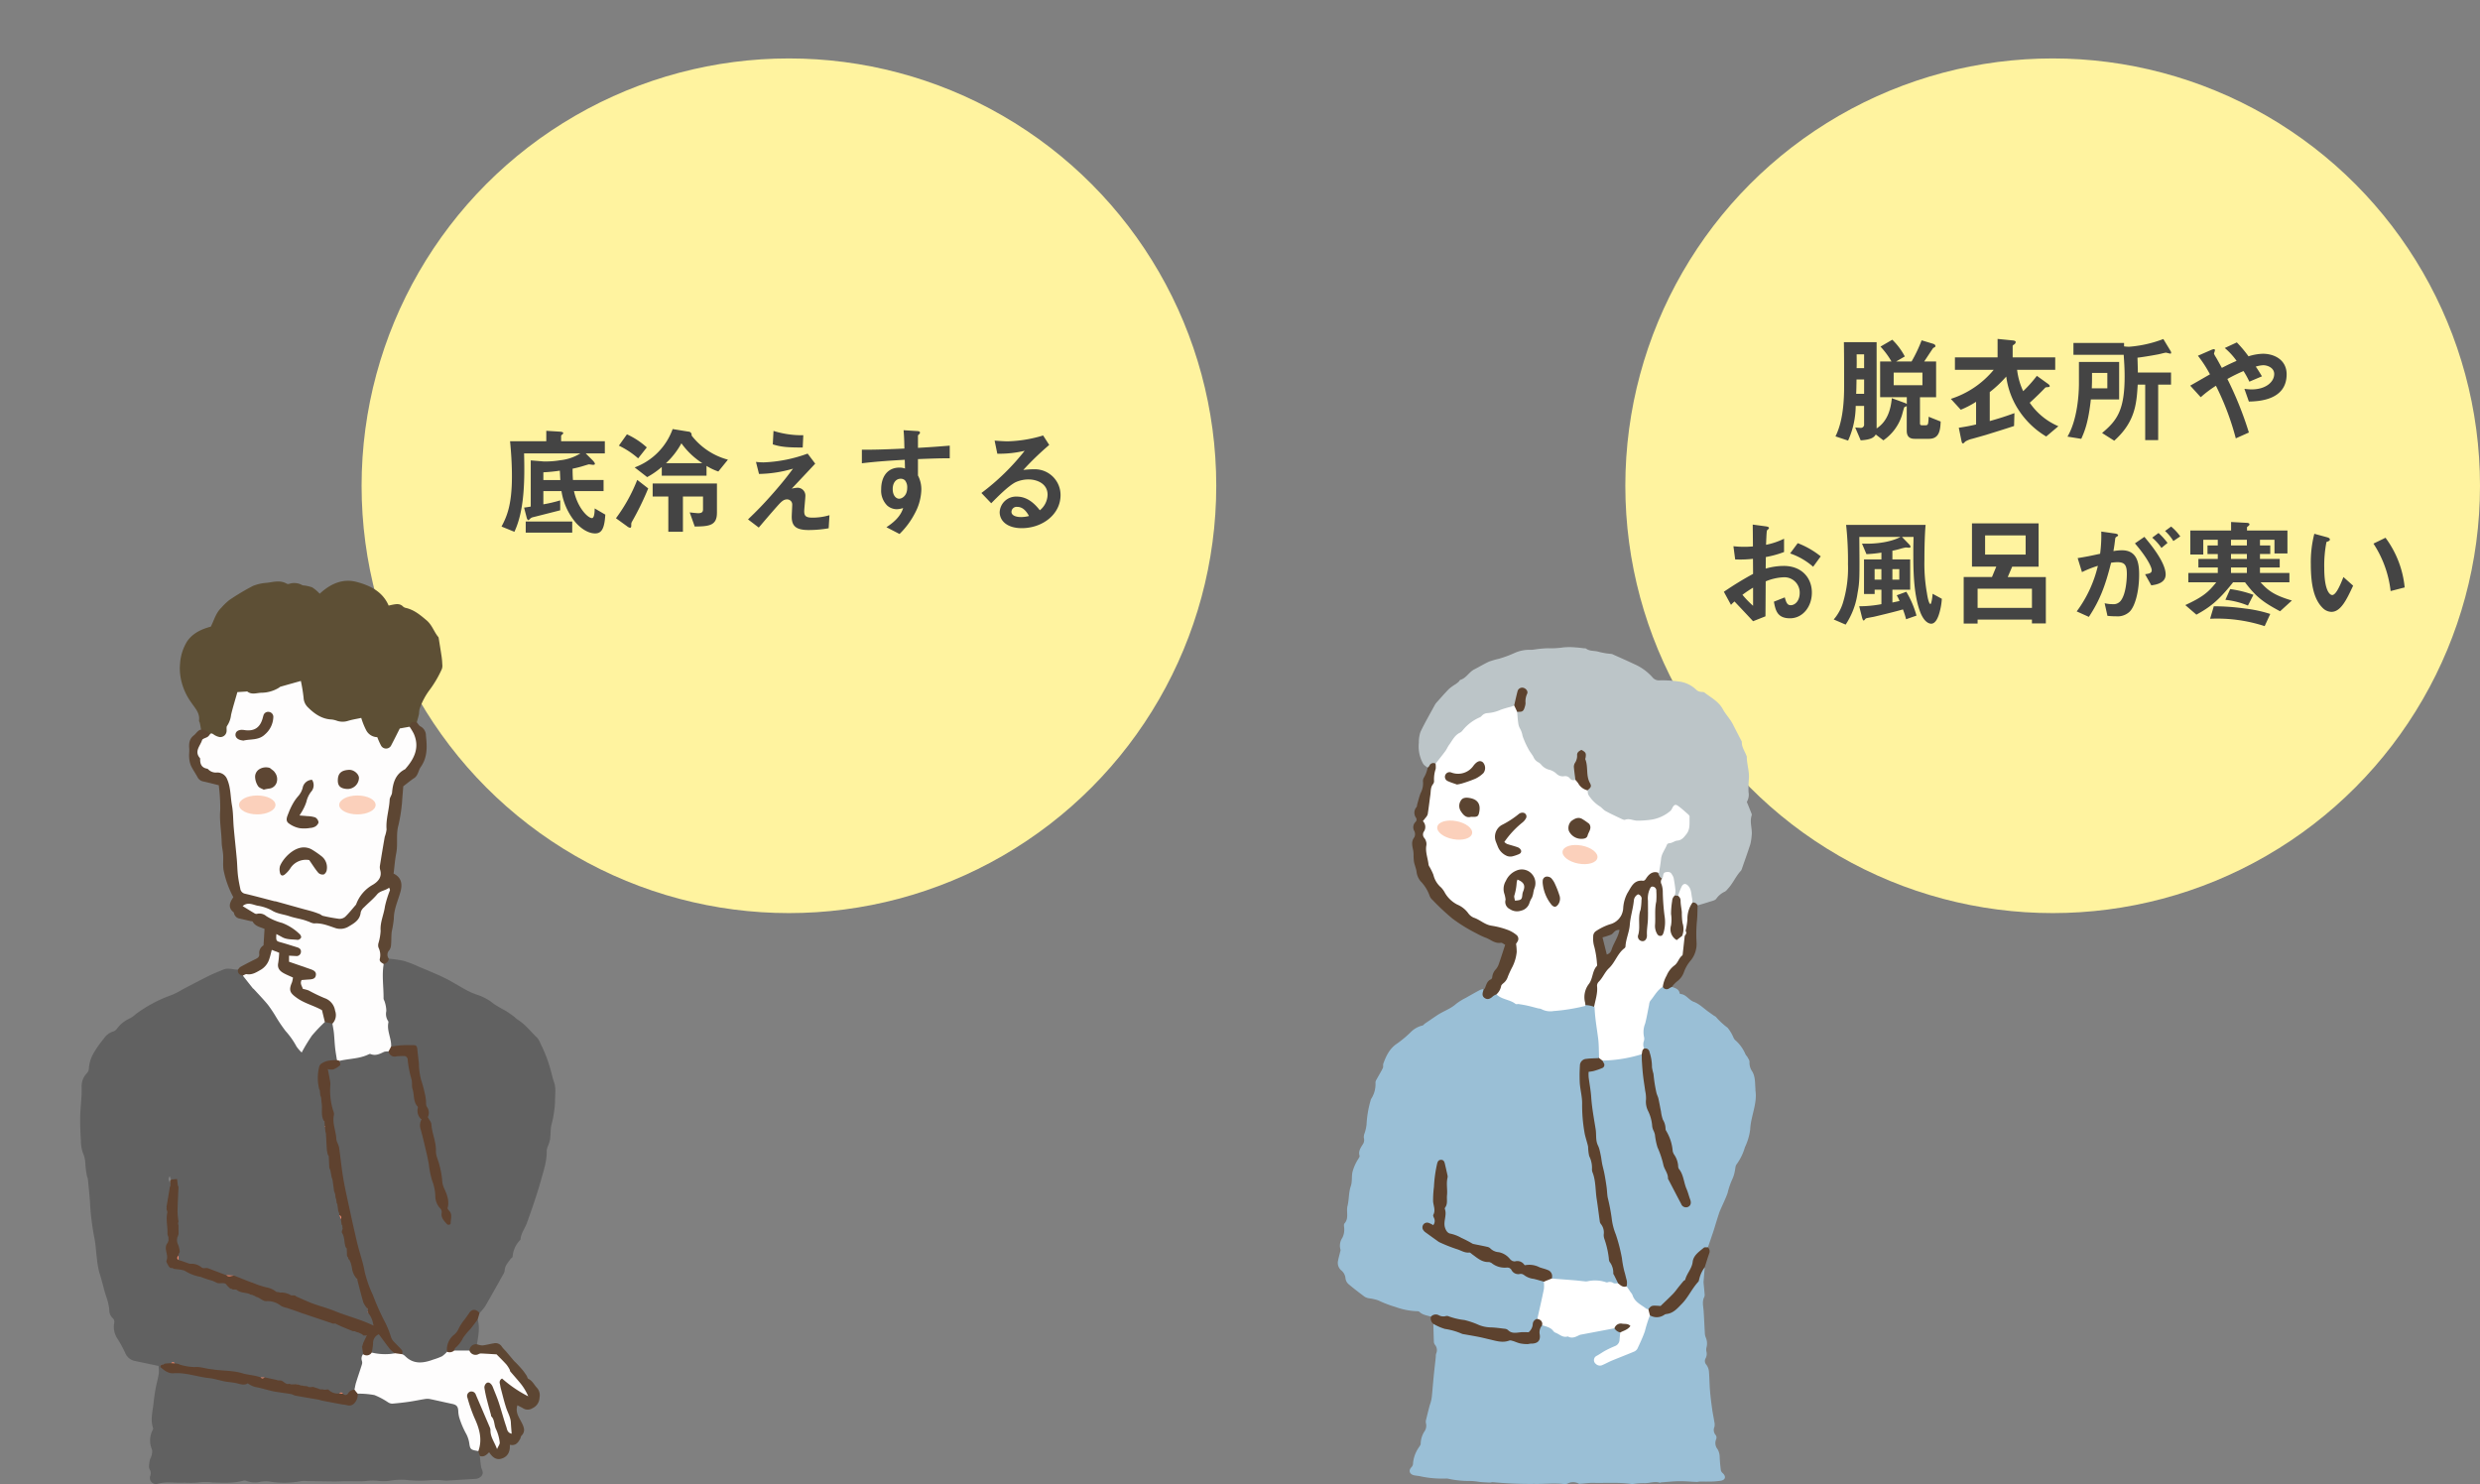
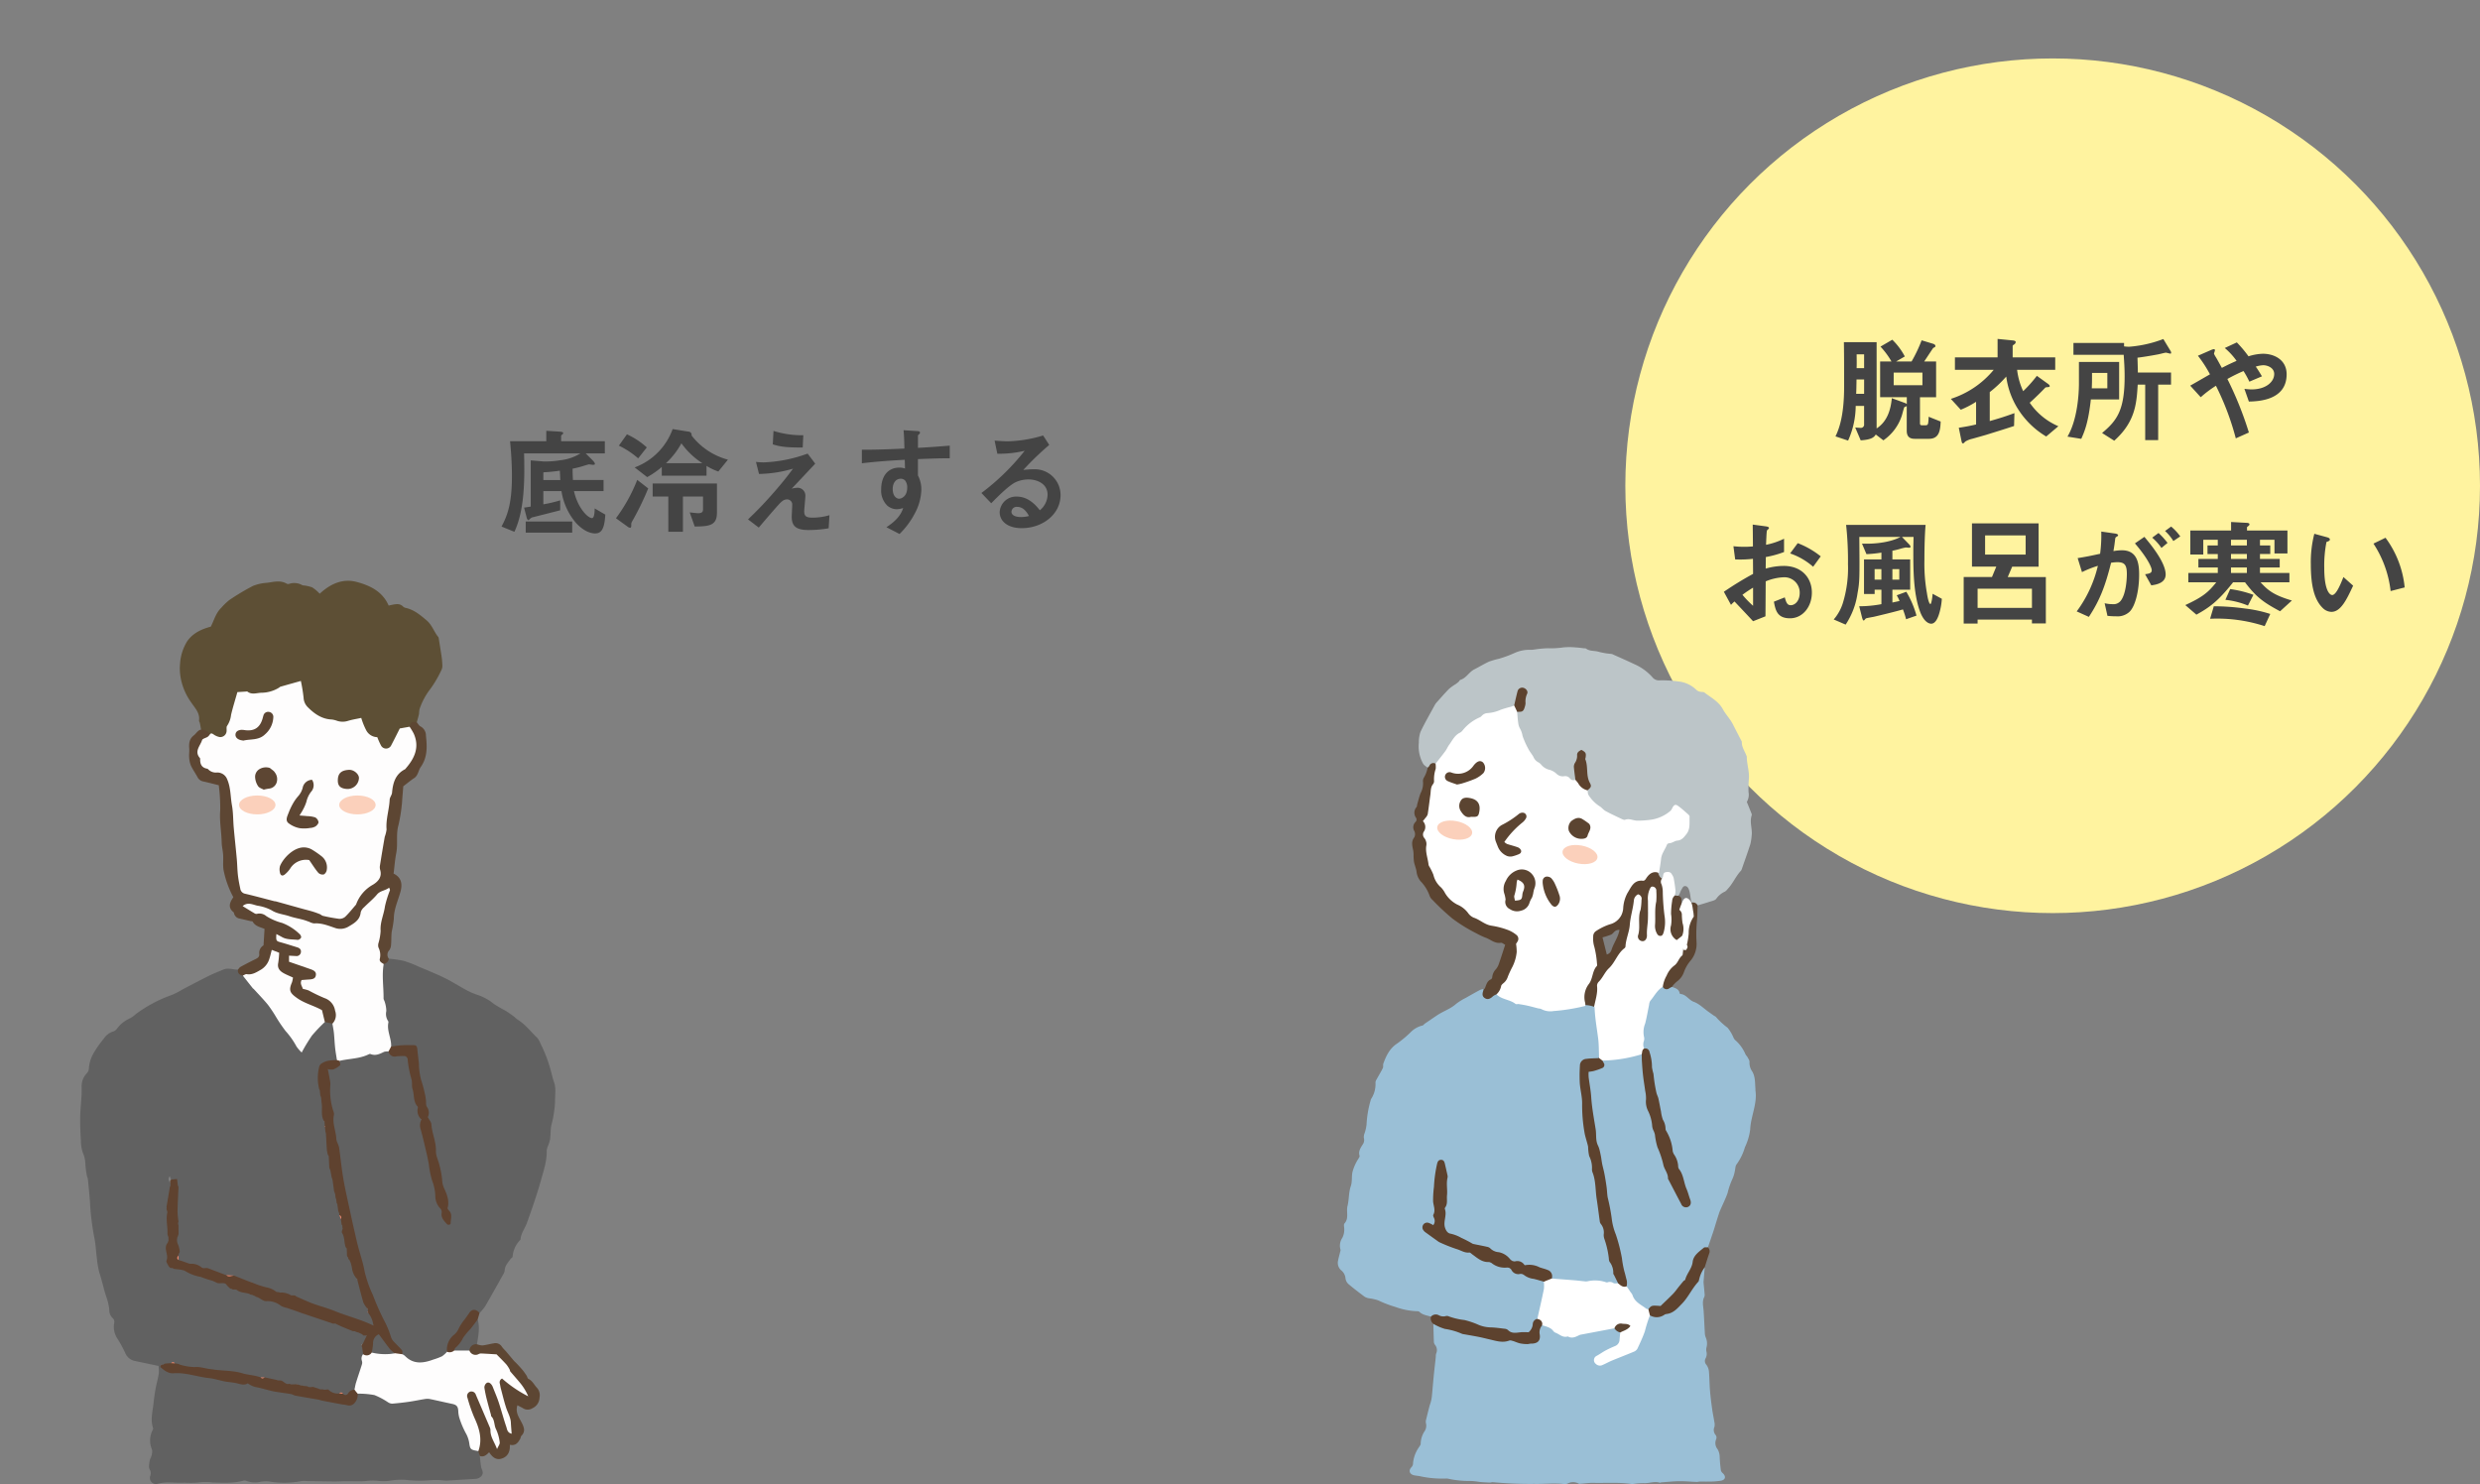
<svg xmlns="http://www.w3.org/2000/svg" width="679" height="406.33" viewBox="0 0 679 406.33">
  <rect x="0" y="0" width="679" height="406.33" fill="#808080" stroke="none" />
  <defs>
    <clipPath id="clip-path">
      <rect id="長方形_4118" data-name="長方形 4118" width="130.099" height="247.313" fill="none" />
    </clipPath>
  </defs>
  <g id="ta_nayami02" transform="translate(-1988 657)">
    <g id="グループ_3213" data-name="グループ 3213" transform="translate(1078 -3321)">
      <g id="グループ_2934" data-name="グループ 2934" transform="translate(0 -406)">
-         <circle id="楕円形_195" data-name="楕円形 195" cx="117" cy="117" r="117" transform="translate(1009 3086)" fill="#fff39f" />
        <path id="ヘッダーメニュー" d="M-50.272-3.1l-2.912-1.7c0,.192.032,2.656-.736,2.656-1.088,0-3.9-2.72-4.928-7.392h8.1v-3.04h-8.384c-.032-.576-.1-1.472-.1-3.1a30.656,30.656,0,0,0,3.328-.864c.352-.1,1.056-.32,1.12-.32.192,0,.992.128,1.152.128.384,0,.512-.128.512-.256,0-.352-.576-.928-.672-1.024l-1.856-1.856H-50.4V-23.2H-62.368v-1.408c0-.128,0-.16.32-.448.16-.128.256-.224.256-.352,0-.192-.16-.352-1.024-.416l-3.616-.224V-23.2h-9.92c.32,3.232.512,6.432.512,9.664,0,7.936-1.472,11.1-2.848,13.7l3.52,1.44c2.752-5.824,2.848-13.984,2.656-21.472h15.424a12.924,12.924,0,0,1-5.568,1.888,23.581,23.581,0,0,1-4.576.32l-3.456-.288v12.64c-.48.1-1.312.224-1.824.288l.672,2.592c.064.288.224.832.512.832.1,0,.16-.064.544-.448a1.816,1.816,0,0,1,.864-.384c2.4-.608,6.048-1.536,7.3-1.856v-2.72A37.409,37.409,0,0,1-67.232-5.92V-9.536h4.96A17.332,17.332,0,0,0-58.24-.768c1.5,1.632,3.392,2.816,5.184,2.816S-50.5.7-50.272-3.1Zm-9.056,4.928v-3.04H-72.064v3.04Zm-3.264-14.4h-4.64v-2.112a44.081,44.081,0,0,0,4.512-.448C-62.656-13.92-62.656-13.856-62.592-12.576ZM-16.7-18.144a18.612,18.612,0,0,1-9.952-6.624.88.88,0,0,0-.864-1.056l-4.32-.7a17.541,17.541,0,0,1-10.4,10.5l3.424,2.656a22.036,22.036,0,0,0,4-2.784v2.4H-22.56v-2.688a15.522,15.522,0,0,0,3.232,1.536Zm-7.008.96h-9.952a21.539,21.539,0,0,0,4.224-5.44A21.086,21.086,0,0,0-23.712-17.184Zm4,13.6v-8.032h-17.6v3.552h4.288V1.6h4V-8.064h5.5v3.52c0,.64-.224,1.056-1.344,1.056-.288,0-1.536-.128-2.3-.224L-25.792.16C-21.792.128-19.712-.128-19.712-3.584Zm-18.816-6.688-3.008-2.336a44.9,44.9,0,0,1-5.824,10.5L-44.352.064a2.041,2.041,0,0,0,.864.448c.192,0,.32-.224.32-.512,0-.7,0-.8.192-1.152A77.949,77.949,0,0,0-38.528-10.272ZM-38.912-21.5a21.038,21.038,0,0,0-5.44-3.584l-2.208,3.1A22.89,22.89,0,0,1-41.28-18.5ZM3.936-24.832a26.115,26.115,0,0,1-8.16-1.184l-.192,3.68c2.3.736,4.192.864,8.192.864ZM11.1-2.944a16.276,16.276,0,0,1-4.64.672c-1.824,0-2.272-.48-2.272-1.76,0-.608.32-3.584.32-4.256a2.151,2.151,0,0,0-2.144-2.176,8.7,8.7,0,0,0-1.6.256C4-13.632,4.352-14.016,7.2-17.056L5.12-19.808a39.054,39.054,0,0,1-11.872,2.4,15.12,15.12,0,0,1-2.272-.128l.832,3.3A34.621,34.621,0,0,0,1.12-15.68C-.32-13.76-1.5-12.192-4.1-9.216-7.1-5.792-8.832-4.064-11.2-1.792L-8.256.448C-6.848-1.216-4.64-3.808-2.944-5.7c.832-.9,1.472-1.568,2.4-1.568A1.394,1.394,0,0,1,.9-5.76C.9-5.28.768-3.008.768-2.5.768.224,2.176,1.12,5.44,1.12A32.091,32.091,0,0,0,10.88.64ZM44.032-18.528v-3.456c-3.264.256-4.256.352-8.7.608v-3.3c0-.128.032-.192.256-.384s.288-.288.288-.48c0-.32-.192-.416-.928-.448l-3.552-.224c.192,2.336.192,4.032.224,5.024-6.72.32-9.472.32-11.648.32v3.712c4.064-.512,8.9-.8,11.744-.96l.064,2.4a4.221,4.221,0,0,0-1.5-.256c-3.264,0-5.024,2.432-5.024,5.952a5.726,5.726,0,0,0,1.664,4.448,4.029,4.029,0,0,0,2.624.992,6.435,6.435,0,0,0,1.728-.32c-.7,2.336-2.656,4-4.576,5.248l3.584,1.856a22.2,22.2,0,0,0,4.352-5.952A14.348,14.348,0,0,0,36.256-9.92a8.253,8.253,0,0,0-.928-3.9V-18.3C39.488-18.464,41.6-18.528,44.032-18.528Zm-11.648,8.1c0,2.272-1.536,2.976-2.208,2.976-.736,0-1.76-.736-1.76-2.656,0-1.7.9-2.816,2.176-2.816a1.665,1.665,0,0,1,1.184.448A2.984,2.984,0,0,1,32.384-10.432ZM74.368-8.448a7.053,7.053,0,0,0-7.1-7.072,25.479,25.479,0,0,0-3.1.192,79.119,79.119,0,0,1,7.1-6.848L69.6-24.768a36.265,36.265,0,0,1-9.7,1.6c-.992,0-2.816-.128-3.584-.192l.736,3.584a29.874,29.874,0,0,0,7.488-.8A63.175,63.175,0,0,1,52.7-9.024l2.688,2.816C57.184-8.032,60-10.88,61.984-11.936a8.678,8.678,0,0,1,3.648-.8c2.08,0,5.184,1.024,5.184,4.192A5.637,5.637,0,0,1,68.7-4.288c-.9-1.12-2.976-3.744-6.3-3.744a4.482,4.482,0,0,0-4.7,4.256c0,2.368,2.048,4.384,6.048,4.384C69.376.608,74.368-3.136,74.368-8.448ZM65.728-2.72a9.1,9.1,0,0,1-2.176.288c-1.152,0-2.624-.32-2.624-1.44a1.41,1.41,0,0,1,1.6-1.344C64.352-5.216,65.312-3.456,65.728-2.72Z" transform="translate(1126 3214)" fill="#444" />
      </g>
      <g id="グループ_2935" data-name="グループ 2935" transform="translate(0 -406)">
        <circle id="楕円形_196" data-name="楕円形 196" cx="117" cy="117" r="117" transform="translate(1355 3086)" fill="#fff39f" />
        <path id="ヘッダーメニュー-2" data-name="ヘッダーメニュー" d="M-33.664-3.584-36.96-4.9a13.185,13.185,0,0,1-.128,1.728c-.1.512-.32.608-.672.608h-1.056c-.448,0-.512-.224-.512-.608V-10.24h4.416v-9.792h-3.264c.416-.576,2.368-3.616,2.5-3.712.448-.224.576-.288.576-.512,0-.288-.288-.512-.608-.608l-3.168-.96a38.808,38.808,0,0,1-2.752,5.792h-4.224l2.368-1.376a18.169,18.169,0,0,0-3.424-4.576L-50.144-24.1a21.706,21.706,0,0,1,3.008,4.064h-3.1v9.792h7.3v1.888a1.467,1.467,0,0,0-.544-.32L-47.04-9.984c-.288,3.168-1.248,6.4-4.16,8.288V-25.312h-8.96c.064,4.032.064,8.16.064,12.192C-60.1-5.152-61.5-1.5-62.464.48l3.456,1.152a23.37,23.37,0,0,0,2.08-9.5h2.3V-2.88a.891.891,0,0,1-.992,1.024c-.16,0-1.216-.064-1.44-.1l1.5,3.52c2.848-.192,3.616-.768,4.128-1.6l2.08,1.6a13.115,13.115,0,0,0,5.088-6.88c.1-.32.544-2.08.64-2.176.064-.064.576-.256.672-.32v6.752c0,1.472.672,2.208,2.176,2.208H-36.9C-34.208,1.152-33.76-.864-33.664-3.584Zm-20.96-14.624h-2.048c.032-1.056.032-1.76,0-3.776h2.048Zm0,7.04H-56.8c.064-1.184.064-1.888.1-3.936h2.08Zm15.968-2.368h-7.872v-3.456h7.872ZM-1.44-2.3A18.113,18.113,0,0,1-9.28-8.736c1.92-1.7,3.744-3.584,4.256-4.128.128-.1.192-.1.864-.16.16-.032.352-.032.352-.288,0-.224-.32-.48-.448-.576L-7.328-16.1A36.065,36.065,0,0,1-11.072-11.9a18.928,18.928,0,0,1-1.664-5.856H-2.3v-3.392H-13.952v-3.136c0-.128.256-.32.416-.416a.853.853,0,0,0,.416-.64c0-.32-.448-.416-.768-.448l-4.192-.416v5.056H-29.76v3.392h10.624A25.167,25.167,0,0,1-30.88-9.792l2.72,2.976a25.084,25.084,0,0,0,4.192-2.176v6.208c-1.6.384-2.816.608-4.736.9l.768,3.744c.064.256.128.544.416.544.128,0,.352-.256.608-.512a6.156,6.156,0,0,1,1.824-.736c.608-.16,3.3-.928,3.84-1.088,2.56-.8,5.184-1.6,7.68-2.432l.1-3.52C-16-4.96-17.76-4.416-20.224-3.712v-7.936A31.911,31.911,0,0,0-15.712-15.9,21.933,21.933,0,0,0-12.16-6.5,23.124,23.124,0,0,0-4.768.512ZM29.44-22.432a.965.965,0,0,0-.128-.416L27.3-26.176a33.167,33.167,0,0,1-9.344,2.112,10.409,10.409,0,0,1-1.408-.1v-.928H2.688v3.232h13.76c.128,2.016.256,3.648.256,5.92C16.7-6.784,14.688-3.9,10.528-.448l3.328,2.112C19.68-3.552,19.968-8.608,20.288-13.7h2.048V1.5h3.552V-13.7h3.52v-3.3H20.32c0-.544-.032-2.112-.1-4.064,2.4-.288,5.408-.864,5.76-.928.32-.064,1.792-.448,2.016-.448.192,0,.992.256,1.184.256C29.344-22.176,29.44-22.208,29.44-22.432ZM15.2-9.632V-19.9H4.192v5.92C4.192-10.72,3.68-3.872,1.056.544l3.776.608C5.824-1.056,6.784-3.52,7.456-9.632Zm-3.232-3.04H7.712c.064-1.7.064-1.984.064-4.224h4.192Zm49.088-3.84c0-4.032-3.456-5.632-6.5-5.632a13.95,13.95,0,0,0-3.936.7,34.5,34.5,0,0,0-3.2-3.808l-3.3,1.536a18.573,18.573,0,0,1,3.232,3.52c-1.344.576-2.3,1.024-4.032,1.92-.544-.992-1.5-2.752-1.728-3.072a4.847,4.847,0,0,1-.416-.8c0-.16.256-.8.256-.96,0-.576-.9-.128-1.28.032L36.768-21.6a33.9,33.9,0,0,1,3.3,5.088c-4.448,2.56-4.96,2.848-5.408,3.1l2.88,3.168a30.849,30.849,0,0,1,4.16-3.136,73.443,73.443,0,0,1,5.44,14.4l3.584-1.6a96.366,96.366,0,0,0-5.888-14.656,45.987,45.987,0,0,1,4.416-2.176,24.481,24.481,0,0,1,1.6,2.912L54.3-15.968c-.736-1.216-1.248-2.048-1.7-2.656a8.333,8.333,0,0,1,2.08-.384c1.024,0,2.976.64,2.976,2.4,0,2.208-2.336,4.224-6.176,4.224a13.819,13.819,0,0,1-1.984-.16L50.72-9.056C53.216-9.12,61.056-9.344,61.056-16.512ZM-91.072,46.608a12.914,12.914,0,0,1,.96-.928c2.912,3.072,3.712,3.936,5.088,5.408l3.392-1.344c.032-3.9.032-4.48.064-9.568a14.345,14.345,0,0,1,4.864-1.12,4.2,4.2,0,0,1,4.448,4.256c0,2.24-1.312,3.392-2.464,3.392-.992,0-1.248-.832-1.632-2.144l-2.976,1.184c.448,2.336.9,4.544,4.416,4.544,3.424,0,5.984-3.1,5.984-7.04,0-4-2.752-7.3-7.712-7.3a17.719,17.719,0,0,0-4.928.736l.032-3.168a27.9,27.9,0,0,0,4.992-1.376V28.5a20.31,20.31,0,0,1-4.928,1.664c.032-.608.128-3.744.256-3.936.064-.1.544-.48.544-.608,0-.16,0-.384-.9-.512l-3.552-.48c.032,2.08.032,2.368.064,5.984-.928.064-1.408.1-2.208.1a25.784,25.784,0,0,1-3.136-.16l.48,3.616A31.4,31.4,0,0,0-85.056,34l.032,4.128a91.668,91.668,0,0,0-8,4.9Zm6.048.256a26.9,26.9,0,0,1-2.912-3.008A32.826,32.826,0,0,1-85.024,41.9ZM-66.5,33.328a23.538,23.538,0,0,0-6.3-3.616l-2.08,2.816a18.613,18.613,0,0,1,6.3,3.648Zm33.152,11.616-2.528-1.376c-.032,1.024-.352,2.816-.576,2.816-.48,0-.864-2.24-.96-2.912a46.06,46.06,0,0,1-.7-9.184c0-3.36.1-7.136.32-9.568h-21.76a90.455,90.455,0,0,1,.512,10.752,32.44,32.44,0,0,1-1.248,10.112,12.7,12.7,0,0,1-2.656,5.024l3.264,1.408a20.775,20.775,0,0,0,3.264-8.64c.576-3.1.576-4.16.48-15.36h11.264C-47.232,29.392-51.264,30-55.2,29.84l1.216,2.88a34.158,34.158,0,0,0,4.1-.416V34.16h-4.768v9.472h2.912V42.448h1.856v3.968a32.339,32.339,0,0,1-6.08.576l.8,3.168c.064.192.192.736.448.736.128,0,.48-.544.608-.576.16-.1,1.824-.384,2.144-.448.416-.1,5.344-1.248,7.968-2.016a22.538,22.538,0,0,1,.864,2.688l2.848-.992a26.5,26.5,0,0,0-2.784-6.528l-2.624.96a11.912,11.912,0,0,1,.768,1.568c-.16.032-1.632.352-1.952.416v-3.52h4.864V34.16H-46.88V31.792c.928-.192,1.536-.352,1.888-.448a15.73,15.73,0,0,1,1.76-.448c.128,0,.8.064.928.064.1,0,.384,0,.384-.288,0-.224-.288-.544-.384-.64l-1.952-2.016h3.168c-.032,1.568-.064,2.368-.064,4.1,0,4.512,0,11.072,1.7,15.936,1.12,3.3,2.624,3.712,3.2,3.712,1.216,0,1.824-1.728,2.048-2.336A17.633,17.633,0,0,0-33.344,44.944ZM-44.992,39.7H-46.88v-2.88h1.888Zm-4.9,0h-1.856v-2.88h1.856Zm45.024,12v-12.7H-15.3l1.216-2.848h7.232V24.3h-18.24v11.84h6.656l-1.184,2.848H-27.36V51.728h3.808V50.64h14.88V51.7ZM-10.4,32.848H-21.5V27.6h11.1ZM-8.672,47.44h-14.88V42.192h14.88ZM31.936,27.856a14.577,14.577,0,0,0-2.5-2.688l-1.664,1.216a12.706,12.706,0,0,1,2.272,2.752Zm-3.488,1.792a19.714,19.714,0,0,0-2.464-2.72l-1.728,1.28a14.3,14.3,0,0,1,2.528,2.816Zm-.512,8.64c0-3.392-4.352-8.544-5.824-10.3L19.52,29.776c3.392,3.936,4.608,6.56,4.608,7.36,0,.768-.672.928-1.824,1.088l1.7,3.04C25.184,41.1,27.936,40.72,27.936,38.288Zm-7.264.032c0-2.848-.384-6.656-4.7-6.656a13.37,13.37,0,0,0-2.336.224c.256-1.44.32-2.016.48-3.3.064-.416.064-.416.448-.672.32-.192.352-.224.352-.352,0-.256-.352-.416-.768-.48l-3.84-.544a38.3,38.3,0,0,1-.32,6.08c-2.624.576-3.712.8-6.144,1.184l1.184,3.84A28.661,28.661,0,0,1,9.376,35.92,33.964,33.964,0,0,1,3.584,48.4l3.328,1.5c2.912-4.416,4.448-8.256,6.08-14.816a10.589,10.589,0,0,1,1.728-.16c1.984,0,2.592.768,2.592,3.232,0,1.536-.256,5.568-1.7,7.36a2.489,2.489,0,0,1-2.208.9,9.418,9.418,0,0,1-2.176-.256L12,49.616a22.52,22.52,0,0,0,2.4.128A4.807,4.807,0,0,0,18.048,48.5C19.552,47.056,20.672,42.928,20.672,38.32Zm41.824,7.1c-5.088-1.5-6.656-2.88-8.576-4.992h7.9v-2.56H53.76v-1.5h5.408V34.032H53.76V32.688h2.816V30.352H53.76V28.784h3.968v3.744H61.28V26.256H50.208v-.928c.384-.352.672-.448.672-.8s-.672-.384-.9-.384l-4.128-.224v2.336H34.688v6.56H38.24V28.784h3.968v1.568H39.392v2.336h2.816v1.344H36.9v2.336h5.312v1.5H34.144v2.56h7.648c-2.24,2.848-3.872,4.1-8.48,6.24l3.04,2.624c3.424-1.888,5.92-3.616,10.048-8.864h3.264c3.1,4.128,5.184,5.568,9.6,7.936ZM50.176,34.032H45.824V32.688h4.352Zm0-3.68H45.824V28.784h4.352Zm0,7.52H45.824v-1.5h4.352Zm1.792,5.984A30.879,30.879,0,0,0,45.6,42.288l-1.312,2.944A22.221,22.221,0,0,1,50.464,46.8ZM56.576,49.1a35.9,35.9,0,0,0-7.008-1.5,62.939,62.939,0,0,0-8.448-.608L40.1,50.416A41.884,41.884,0,0,1,55.04,52.432Zm36.8-7.264a27.2,27.2,0,0,0-5.248-13.6l-3.3,1.6a29.758,29.758,0,0,1,4.7,12.992Zm-14.112-.48-2.656-2.368c-.608,1.536-1.92,4.928-3.072,4.928-.64,0-2.176-1.152-2.176-7.392a33.171,33.171,0,0,1,.608-7.136c.544-.192.928-.32.928-.672,0-.384-.512-.544-.736-.608l-3.52-.96a31.165,31.165,0,0,0-.96,8.32c0,6.08,1.024,9.824,3.264,12a3.49,3.49,0,0,0,2.368,1.056C75.9,48.528,77.5,45.136,79.264,41.36Z" transform="translate(1475 3189)" fill="#444" />
      </g>
      <g id="グループ_2750" data-name="グループ 2750" transform="translate(303 -533.877)">
        <path id="パス_13435" data-name="パス 13435" d="M492.192,360.105c-.24-1.859.168-3.789-.617-5.591-.1-.227.087-.565.1-.852a7.412,7.412,0,0,0-.41-3.719,4.616,4.616,0,0,1-.168-1.57q-.435-.742-.872-1.484c-1.2-.928-1.567-.94-2.612.061-.585.56-1.094,1.2-1.674,1.843-1.606-.457-2.04-.286-3.093,1.29a1.752,1.752,0,0,1-.266.342,7.547,7.547,0,0,0-2.252,4.906c-.15,1.135-.344,2.265-.509,3.337-.7.5-1.367.982-2.039,1.459-.274.195-.568.558-.831.539-1.674-.121-2.7,1.173-4.051,1.751a1.805,1.805,0,0,0-1.068,2.166c.415,2.592.868,5.178,1.328,7.894a2.843,2.843,0,0,0-1.472,3.1c.017.075-.062.181-.114.261-.445.686-.921,1.353-1.334,2.058a4.021,4.021,0,0,0-.7,1.562,6.3,6.3,0,0,0,.508,3.837,2.963,2.963,0,0,0,2.429.21,7.64,7.64,0,0,0,1.094-4.994c-.085-.7-.1-1.582.568-1.977a5.7,5.7,0,0,0,1.97-2.456,3.759,3.759,0,0,1,1.493-1.713c.409-.22.645-.8.909-1.248.656-1.108,1.086-2.356,2.338-3.044a1.958,1.958,0,0,0,.717-1.2,16.624,16.624,0,0,0,.2-2.02c.053-.476-.01-1.085.257-1.393a2.863,2.863,0,0,0,.635-2.572,4.75,4.75,0,0,1,.128-1.442c.186-1.232.393-2.46.589-3.689a4.677,4.677,0,0,1,1.258-2.991c.477.654.789,1.25.308,2.02s.3,1.523.144,2.242-.957,1.238-.819,2.111c.007.048,0,.1.014.145a6.321,6.321,0,0,1,.015,3.119,14.848,14.848,0,0,0-.251,1.557,1.7,1.7,0,0,0,.694,1.795,1.544,1.544,0,0,0,1.783.088,1.642,1.642,0,0,0,.86-1.715,5.586,5.586,0,0,1-.116-.57,9.124,9.124,0,0,1,.078-2.835c.433-1.283.622-2.423-.085-3.318a7.857,7.857,0,0,0,.358-2.457,5.337,5.337,0,0,1,.824-4.232,1.263,1.263,0,0,1,.7,1.434c-.239,1.3.21,2.677-.349,3.976-.105.242.008.576.009.867,0,.621-.028,1.244,0,1.863a41.914,41.914,0,0,0,.309,4.332c.18,1.145.734,1.6,1.432,1.568.939-.041,1.21-.776,1.341-1.49a10.534,10.534,0,0,0,.319-3.163m-14.976,7.808a1.8,1.8,0,0,1-1.3,1.3c-.391-1.566-.761-3.044-1.17-4.68a23.03,23.03,0,0,0,2.333-.751c.723-.314.961-1.389,2.32-1.3-.362,2.02-1.606,3.608-2.18,5.44" transform="translate(571 3090)" fill="#5b4431" />
        <path id="パス_13436" data-name="パス 13436" d="M427.783,468.376c-1.092-.361-2.293-.447-3.174-1.336a1.07,1.07,0,0,0-.7-.154,19.166,19.166,0,0,1-5.812-1.157,31.026,31.026,0,0,1-4.721-1.8,12.037,12.037,0,0,0-2.52-.576,3.38,3.38,0,0,1-1.219-.427c-1.535-1.143-3.064-2.3-4.515-3.544a2.537,2.537,0,0,1-.738-1.523,3.153,3.153,0,0,0-1.125-2.132,2.691,2.691,0,0,1-.894-2.759c.143-.759.362-1.5.539-2.254.054-.23.179-.5.108-.693a3.843,3.843,0,0,1,.494-3.213,4.863,4.863,0,0,0,.525-2.662c-.036-.432-.156-1.036.068-1.282,1.3-1.429.44-3.2.833-4.767.444-1.773.308-3.714.894-5.421.458-1.332.181-2.632.477-3.932a12.338,12.338,0,0,1,1.581-3.555c.16-.272.43-.636.356-.863-.383-1.189.241-2.1.789-2.993a2.107,2.107,0,0,0,.38-1.9,2.7,2.7,0,0,1,.189-1.246,11.378,11.378,0,0,0,.547-2.384,28.665,28.665,0,0,1,1.1-6.571,1.4,1.4,0,0,1,.124-.418,7.4,7.4,0,0,0,1.221-4.545,1.63,1.63,0,0,1,.281-.815c.571-1.046,1.2-2.06,1.73-3.127.175-.355.007-.868.147-1.254.793-2.174,1.753-4.193,3.845-5.53a31.418,31.418,0,0,0,3.648-3.06,6.643,6.643,0,0,1,3.218-1.825c.239-.042.419-.358.649-.516q1.665-1.145,3.344-2.272c1.678-1.128,3.653-1.741,5.2-3.121a15.827,15.827,0,0,1,2.7-1.677c1.289-.744,2.588-1.473,3.9-2.174a3.947,3.947,0,0,1,.976-.234c.229,2.588.229,2.587,2.818,1.39a1.328,1.328,0,0,1,.993-.046c2.312.937,4.412,2.34,7.035,2.564a22.358,22.358,0,0,1,4.647,1.17c2.783.873,5.5.5,8.215-.029,1.288-.252,2.581-.437,3.874-.653a7.668,7.668,0,0,1,2.957.6,35.339,35.339,0,0,1,.777,5.415c.328,2.035.472,4.113.653,6.177a3.571,3.571,0,0,1-.214,2.126c-.963.719-2.146.5-3.222.707a2.177,2.177,0,0,0-1.954,2.017,10.432,10.432,0,0,0-.054,3.343c.751,4.128.6,8.326,1.084,12.474.193,1.661.91,3.2,1.1,4.814.3,2.555.885,5.066,1.426,7.546.957,4.382.979,8.867,1.9,13.233a5.44,5.44,0,0,0,.634,1.771,2.832,2.832,0,0,1,.482,1.36,37.915,37.915,0,0,0,1.683,8.248,21.929,21.929,0,0,0,1.684,4.751c.286.529.674,1.1.3,1.773-1.461.39-2.863-.138-4.276-.332a26.143,26.143,0,0,0-3.48-.155c-3.389-.012-6.794.146-10.144-.572-.04-.024-.106-.044-.117-.08-1.03-3.492-4.116-3.277-6.8-3.719-.539-.088-1.005-.335-1.492-.432-2.182-.431-3.814-1.963-5.755-2.756-2.476-1.011-4.866-2.3-7.631-2.73-1.564-.246-3.081-1.36-4.609-2.1a9.473,9.473,0,0,0-.927-.427c-2.177-.785-2.9-1.9-2.642-4.173a88.054,88.054,0,0,0,.74-11.679,24.308,24.308,0,0,0-.629-3.436c-.062-.392-.276-.768-.746-.77-.5,0-.571.431-.7.8a19.884,19.884,0,0,0-.845,6.6c-.016,1.724-.374,3.421.025,5.206.241,1.082-.119,2.358,0,3.575.083.818-.425,1.377-1.422,1.059-.562-.179-1.219-.36-1.553.312-.36.726.217,1.171.711,1.572a29.152,29.152,0,0,0,11.084,5.276c.28.075.64.025.84.211,1.879,1.748,4.312,2.331,6.613,3.2.135.05.251.2.38.208,2.5.072,4.6,1.44,6.765,2.378,2.093.906,4.452.98,6.379,2.273a3.217,3.217,0,0,1,.249,2.654,44.272,44.272,0,0,1-2,7.652,4.246,4.246,0,0,0-1.271,2.069c-.354,1.223-1.008,2.1-2.5,1.821a5.786,5.786,0,0,0-1.584.171,3.738,3.738,0,0,1-2.656-.48,5.139,5.139,0,0,0-3.318-.888c-2.765.184-5.208-.88-7.751-1.667a31.877,31.877,0,0,0-6.77-1.451,11.988,11.988,0,0,0-3.428-.227" transform="translate(571 3090)" fill="#9abfd6" />
        <path id="パス_13437" data-name="パス 13437" d="M502.739,454.86q-.152,1.853-.3,3.7a2.546,2.546,0,0,0-.028.434c.094,1.038.208,2.074.29,3.112a1.672,1.672,0,0,1-.077.859c-.659,1.257-.279,2.54-.188,3.827.139,1.98.21,3.966.33,5.948a3.581,3.581,0,0,0,.229,1.266,4.156,4.156,0,0,1,.256,2.7,2.524,2.524,0,0,0-.065,1.143,2.585,2.585,0,0,1-.226,1.974,1.484,1.484,0,0,0,.242,1.733,3.647,3.647,0,0,1,.679,1.719c.161,1.738.149,3.492.291,5.232s.36,3.459.6,5.181c.163,1.2.428,2.379.612,3.573a2.894,2.894,0,0,1,.01,1.3,2.075,2.075,0,0,0,.379,2.266,1.227,1.227,0,0,1,.1,1.1,2.64,2.64,0,0,0,.387,2.741,4.333,4.333,0,0,1,.577,2.214c.056,1.2.168,2.4.324,3.59a1.56,1.56,0,0,0,.537.773c.877.829.765,1.743-.419,2.022a18.5,18.5,0,0,1-3.447.252c-.809.032-1.621-.007-2.431.005-.289,0-.579.107-.866.1-1.583-.061-3.167-.216-4.748-.2-1.64.02-3.279.2-4.917.316-.143.01-.3.135-.42.1-1.5-.493-2.956.218-4.445.124a19.006,19.006,0,0,0-2.6.18,3.351,3.351,0,0,1-.725.039c-3.477-.5-6.976-.22-10.465-.3-1.1-.026-2.2.149-3.3.222-.24.016-.541.082-.714-.03a3.14,3.14,0,0,0-3.057.026,2.645,2.645,0,0,1-1.155.075c-2.652-.265-5.3.043-7.954-.014a109.029,109.029,0,0,1-11.3-.468c-.276-.035-.572.118-.856.107-.915-.036-1.83-.09-2.743-.172a22,22,0,0,0-2.434-.272,26.524,26.524,0,0,1-6.068-.583,2.593,2.593,0,0,0-.72-.078,28.676,28.676,0,0,1-7.314-.674c-.476-.086-.965-.108-1.434-.215-1.263-.289-1.607-1.31-.711-2.231a1.527,1.527,0,0,0,.422-1.117,9.026,9.026,0,0,1,1.526-4.2c.237-.361.582-.77.572-1.15a6.4,6.4,0,0,1,1.075-3.386,2.721,2.721,0,0,0,.346-2.231,2.4,2.4,0,0,1,.112-1.129c.277-1.175.576-2.345.881-3.513.109-.419.278-.822.381-1.241a10.141,10.141,0,0,0,.26-1.4c.18-1.826.322-3.656.5-5.483.177-1.783.386-3.563.579-5.345a3.312,3.312,0,0,1,.081-.868,2.265,2.265,0,0,0-.327-2.458,1.471,1.471,0,0,1-.279-.808c-.069-1.638-.1-3.277-.148-4.916A.692.692,0,0,1,429,470.3c2.023.979,4.3,1.2,6.345,2.065a17.773,17.773,0,0,0,3.68.849c2.573.5,5.127,1.623,7.695,1.461,2.86-.18,5.478,1.042,8.289.785,1.725-.158,2.27-.59,2.192-2.312-.049-1.073-.021-2.054,1.079-2.628a4.7,4.7,0,0,1,3,1.241,6.973,6.973,0,0,0,7.131,1.362,33.25,33.25,0,0,1,9.372-1.762,7.769,7.769,0,0,1,1.99,1.406c.08,3.135-.314,3.8-3.238,4.85a22.209,22.209,0,0,0-3.113,1.843.872.872,0,0,0-.447,1.114,1.09,1.09,0,0,0,.99.74,2.787,2.787,0,0,0,1.539-.365c2.343-1.172,4.812-2.053,7.206-3.107a2.927,2.927,0,0,0,1.64-1.548,28.244,28.244,0,0,0,2.192-5.993,4.928,4.928,0,0,1,.934-2.258.75.75,0,0,1,.547-.147c3.939.725,6.553-1.382,8.9-4.113,1.328-1.543,2.255-3.361,3.522-4.949a15.3,15.3,0,0,0,1.351-3.025c.211-.433.306-.945.938-.946" transform="translate(571 3090)" fill="#9abfd6" />
        <path id="パス_13438" data-name="パス 13438" d="M426.878,318.078c-.424-.366-.989-.652-1.247-1.111a9.723,9.723,0,0,1-1.165-5.73,8.891,8.891,0,0,1,.45-2.984c1.207-2.522,2.618-4.947,3.952-7.408a2.512,2.512,0,0,1,.328-.48c1.163-1.294,2.3-2.619,3.516-3.858a13.754,13.754,0,0,1,1.866-1.337,8.735,8.735,0,0,0,.783-.627c.178-.162.289-.469.485-.528,1.614-.481,2.342-2.115,3.765-2.842,1.381-.706,2.708-1.524,4.116-2.168a25.912,25.912,0,0,1,2.629-.756,29.741,29.741,0,0,0,4.206-1.543,9.9,9.9,0,0,1,4.621-.906c.375,0,.749-.079,1.124-.117a28.82,28.82,0,0,1,3.452-.318,22.69,22.69,0,0,0,4.18-.222,17.551,17.551,0,0,1,3.461-.005c.725.027,1.446.144,2.169.226.24.027.538-.011.708.115.964.716,2.125.526,3.182.788a19.016,19.016,0,0,0,3.69.645,1.623,1.623,0,0,1,.549.192c1.936.872,3.887,1.713,5.8,2.633a14.215,14.215,0,0,1,4.94,3.593,2.236,2.236,0,0,0,1.887.826,31.526,31.526,0,0,1,5.19.3,8.26,8.26,0,0,1,5.012,2.373,2.111,2.111,0,0,0,1,.446c.366.1.851,0,1.118.208,1.8,1.375,3.912,2.475,5.029,4.526.813,1.491,2.018,2.689,2.782,4.192s1.552,3.013,2.327,4.519a.63.63,0,0,1,.111.267c-.065,1.477.875,2.617,1.311,3.925.016.046.057.089.056.134-.018,2.024.73,3.972.571,6.016a32.759,32.759,0,0,0-.107,3.64,3.9,3.9,0,0,1-.46,2.738c.461,1.14.86,2.112,1.243,3.089a.936.936,0,0,1,.1.565c-.666,1.877.238,3.755-.027,5.627a13.785,13.785,0,0,1-.359,2.3c-.741,2.3-1.564,4.577-2.359,6.861a1.08,1.08,0,0,1-.2.387c-1.431,1.508-2.193,3.5-3.639,5a3.128,3.128,0,0,1-.723.709,5.749,5.749,0,0,0-2.387,1.955c-.341.5-1.263.639-1.947.87-1.051.357-2.123.653-3.185.974a3.7,3.7,0,0,1-1.709-1.051c-.275-1.019-.261-2.1-.6-3.1-.173-.511-.414-1.045-.994-1.136-.663-.1-.832.526-1.11.959-.36.562-.427,1.284-.962,1.752a.855.855,0,0,1-.826-.042c-.391-1.353-.344-2.775-.655-4.143a4.331,4.331,0,0,0-.3-1.12,1.279,1.279,0,0,0-.985-.78c-.545-.062-.777.292-.944.731-.1.273-.214.55-.554.619-.815-.343-.989-1.118-1.244-1.838a14.338,14.338,0,0,1,2.035-7.35,2.077,2.077,0,0,1,1.415-.921,10.333,10.333,0,0,0,2.962-1.191c1.867-1.187,1.911-3.216,1.874-5.084-.033-1.688-1.741-2.2-2.86-3.073-.489-.382-.887,0-1.214.419-1.785,2.286-4.287,2.971-7.03,3.32a35.988,35.988,0,0,1-6.224-.144,10.55,10.55,0,0,1-4.317-1.67,17.6,17.6,0,0,1-5.375-4.413,2.251,2.251,0,0,1-.691-2.379,2,2,0,0,0,.343-2.294c-.878-2.1-.606-4.382-.982-6.563-.107-.62.056-1.407-.8-1.461-.737-.047-.788.686-.962,1.25a10.152,10.152,0,0,0-.6,5.119,1.68,1.68,0,0,1-.292,1.392c-.123.082-.3.212-.394.152-1.56-.975-3.555-.755-5.07-1.868-1.43-1.049-3.252-1.394-4.549-2.762a18.5,18.5,0,0,1-4.585-7.254c-.578-1.912-1.62-3.753-1.445-5.871.031-.377-.115-.768.09-1.133a2.782,2.782,0,0,0,2.1-3.312,4.52,4.52,0,0,1,.331-1.558c.181-.656,0-1.185-.72-1.339a.91.91,0,0,0-1.156.824c-.228,1.249-.825,2.385-1.06,3.63-.086.177-.18.4-.37.427-2.037.286-3.8,1.464-5.816,1.788a7.747,7.747,0,0,0-3.327,1.294,29.788,29.788,0,0,0-4.574,3.5c-1.136,1.164-2.587,2.1-3.351,3.549a25.482,25.482,0,0,1-4.025,5.313c-.906.135-1.544.846-2.386,1.12" transform="translate(571 3090)" fill="#bcc5c8" />
        <path id="パス_13439" data-name="パス 13439" d="M493.75,378.092c.912.324,1.906.544,2.131,1.724.016.081.117.207.184.21,1.581.079,2.275,1.639,3.694,2.15,1.491.538,2.718,1.811,4.059,2.763.47.333.937.671,1.409,1,.2.139.472.217.6.4A20.374,20.374,0,0,0,509,389.268a10.862,10.862,0,0,1,1.564,2.582,2.652,2.652,0,0,0,.434.727,10.6,10.6,0,0,1,2.887,3.936c.132.3.418.532.572.827.221.42.574.886.537,1.3a4.135,4.135,0,0,0,.741,2.586c.916,1.526.741,3.27.9,4.945.005.046-.037.1-.03.141.614,3.737-1.271,7.15-1.418,10.811a15.82,15.82,0,0,1-1.44,4.853,15.124,15.124,0,0,1-2.27,4.675c-.392.456-.335,1.286-.514,1.937a8.886,8.886,0,0,1-.688,2.183A19.772,19.772,0,0,0,509,434.516c-.578,1.634-1.368,3.193-2.054,4.79-.169.392-.3.8-.433,1.206-.193.583-.377,1.169-.559,1.755-.27.868-.518,1.743-.8,2.605-.5,1.512-1.027,3.016-1.542,4.523a7.2,7.2,0,0,0-4.151,5.038,11.574,11.574,0,0,1-2.743,4.849,42.084,42.084,0,0,1-3.3,4.016,12.288,12.288,0,0,0-2.212,2.1.964.964,0,0,1-1.059.339,3.129,3.129,0,0,0-2.837.737,4.662,4.662,0,0,1-3.288-1.879,13.519,13.519,0,0,1-2.858-4.61,8.674,8.674,0,0,0-.649-3.117c-.873-3.611-1.3-7.326-2.481-10.863-1.9-5.7-2.156-11.684-3.246-17.521a34.2,34.2,0,0,0-1.416-6.338c-1.211-3.1-1-6.494-1.606-9.734-.567-3.042-.818-6.143-1.126-9.228-.18-1.8-.032-2.059,1.775-2.436,1.986-.414,2.293-.749,2.264-2.474a1.548,1.548,0,0,1,1.176-.486c2.992.177,5.8-.761,8.65-1.4a1.459,1.459,0,0,1,.991.059,15.413,15.413,0,0,1,.659,4.563c.128,3.064.895,6.054.9,9.122a1.87,1.87,0,0,0,.148.711c1.381,3.286,1.648,6.879,2.78,10.214.833,2.455,1.508,4.971,2.57,7.364.639,1.439.907,3.047,1.581,4.51a37.018,37.018,0,0,0,2.366,4.182c.339.541.775,1.127,1.52.711.641-.358.481-.995.274-1.562-1.048-2.864-1.794-5.819-2.963-8.661-1.034-2.516-1.722-5.214-2.542-7.834a50.935,50.935,0,0,0-1.952-5.445,1.853,1.853,0,0,1-.23-.689c-.009-3.829-2.034-7.255-2.164-11.088a49.877,49.877,0,0,0-.728-5.034,3.319,3.319,0,0,0-1.671-2.6c-.206-.214-.44-.485-.4-.752.279-1.808-.364-3.633.225-5.453.581-1.793.761-3.7,1.262-5.516a7.8,7.8,0,0,1,3.9-5.122,6.964,6.964,0,0,0,2.733.022" transform="translate(571 3090)" fill="#9abfd6" />
        <path id="パス_13440" data-name="パス 13440" d="M426.878,318.078a2.545,2.545,0,0,0,.472-.53,1.161,1.161,0,0,1,1.7-.577.826.826,0,0,1,.438.987,31.853,31.853,0,0,1-.655,4.44,30.44,30.44,0,0,0-.875,4.414c-.286,1.84-.253,3.785-1.429,5.4a1.168,1.168,0,0,0-.146.981,2.446,2.446,0,0,1,.17,1c-.623,2.922.39,5.728.747,8.549a15.556,15.556,0,0,0,3.464,7.722c.427.531.834,1.075,1.242,1.62a9.486,9.486,0,0,0,3.9,3.424,3.927,3.927,0,0,1,1.537,1.1c2.439,2.938,5.853,3.977,9.347,4.92a11.926,11.926,0,0,1,3.971,1.392c.773.542,1.416,1.246,1.187,2.17-.322,1.3-.142,2.61-.373,3.9a19.168,19.168,0,0,1-3.843,8.66,5.071,5.071,0,0,0-.574,1.174c-.284.64-.631,1.221-1.428,1.3a3.807,3.807,0,0,0-.947.5c-.8.773-1.472.987-2.158.593-.772-.444-.9-1.082-.455-2.265a2.5,2.5,0,0,0,.072-.277l0,0c.184.019.243-.128.324-.244.383-.922.562-1.973,1.66-2.427a.8.8,0,0,0,.334-.592,3.609,3.609,0,0,1,1.031-2.19,4.5,4.5,0,0,0,.812-1.532c.586-1.674,1.118-3.368,1.7-5.141-.434-.208-.851-.6-1.195-.541-1.667.272-2.825-.933-4.211-1.416a20.589,20.589,0,0,1-2.535-1.2,43.93,43.93,0,0,1-6.524-4.034,64.264,64.264,0,0,1-5.386-5.04,2.92,2.92,0,0,1-.837-1.17,10.766,10.766,0,0,0-2.47-3.991,4.954,4.954,0,0,1-1.111-2.64c-.122-.9-.522-1.761-.7-2.659a15.22,15.22,0,0,1-.114-2.01,7.842,7.842,0,0,0-.1-1.128c-.252-1.236-.615-2.427.319-3.617a1.974,1.974,0,0,0,.006-1.657,2.015,2.015,0,0,1,.32-2.529.907.907,0,0,0,.081-1.2,2.346,2.346,0,0,1,.169-2.85c.164-.191.139-.538.218-.808.3-1.012.53-2.05.917-3.026a5.715,5.715,0,0,0,.666-3.027,1.8,1.8,0,0,1,.253-1.245,8.675,8.675,0,0,0,1.012-2.68" transform="translate(571 3090)" fill="#5b4431" />
        <path id="パス_13441" data-name="パス 13441" d="M458.242,470.723a2.927,2.927,0,0,0-.681,2.513c.284,1.752-.6,2.546-2.415,2.521-.332,0-.668.144-1,.131a10.278,10.278,0,0,1-1.987-.2c-.747-.18-1.454-.519-2.189-.757a1.132,1.132,0,0,0-.7-.032c-1.856.733-3.629.112-5.416-.294-.992-.226-1.977-.487-2.975-.683-1.424-.281-2.856-.516-4.285-.772a1.115,1.115,0,0,1-.283-.069,18.274,18.274,0,0,0-4.714-1.352,14.591,14.591,0,0,1-3.166-1.391,1.881,1.881,0,0,1-.649-1.961,1.743,1.743,0,0,1,2.118-.407,2.546,2.546,0,0,0,1.968.238,1.252,1.252,0,0,1,.843.106,18.554,18.554,0,0,0,4.223.981,22.141,22.141,0,0,1,3.966,1.358,9.27,9.27,0,0,0,3.249.661c1.251.034,2.5.214,3.745.365a1.659,1.659,0,0,1,.946.335c1.041,1.085,2.286.753,3.528.63.661-.065,1.334-.011,2.157-.011a3.177,3.177,0,0,0,1.135-2.239,1.511,1.511,0,0,1,1.253-1.421c1.371-.047,1.835.564,1.329,1.75" transform="translate(571 3090)" fill="#5d422e" />
        <path id="パス_13442" data-name="パス 13442" d="M487.3,466.336c.874-1.068.874-1.068,3.352-.884,1.174-1.138,2.329-2.208,3.423-3.338.592-.612,1.076-1.329,1.615-1.994.415-.512.832-1.024,1.265-1.521.122-.14.41-.2.445-.343.427-1.727,1.826-3.015,2.04-4.873.21-1.821,1.767-2.8,3.042-3.878.235-.2.74-.081,1.12-.109a1.5,1.5,0,0,1,.355,1.692c-.444,1.245-.82,2.514-1.224,3.773a8.371,8.371,0,0,0-1.446,3.023c-.116.311-.11.718-.315.937-1.729,1.859-2.75,4.264-4.508,6.049-1.159,1.176-2.33,2.611-4.237,2.776a1.109,1.109,0,0,0-.534.209,3.629,3.629,0,0,1-3.961.154,1.038,1.038,0,0,1-.432-1.673" transform="translate(571 3090)" fill="#5d422e" />
        <path id="パス_13443" data-name="パス 13443" d="M493.75,378.092a4.632,4.632,0,0,0-.643.319,1.164,1.164,0,0,1-1.847-.352,1.64,1.64,0,0,1-.12-1.676c.741-1.355,1.183-2.954,2.416-3.945a7.789,7.789,0,0,0,2.977-5.886,16.553,16.553,0,0,1,.441-2.437c.294-1.794.569-3.588.76-5.4.147-1.386.063-2.95,1.653-3.729a1.318,1.318,0,0,1,1.4.783c-.058,1.49-.03,2.989-.2,4.467a38.31,38.31,0,0,0-.082,5.748,7.2,7.2,0,0,1-1.493,4.738,10.187,10.187,0,0,0-2.006,3.423,5.259,5.259,0,0,1-1.791,2.4,7.951,7.951,0,0,0-1.469,1.546" transform="translate(571 3090)" fill="#5b4431" />
        <path id="パス_13444" data-name="パス 13444" d="M442.561,378.429l-.324.244.324-.244" transform="translate(571 3090)" fill="#ed7954" />
        <path id="パス_13445" data-name="パス 13445" d="M445.721,380.119a4.038,4.038,0,0,0,1.269-2.23c.024-.3.394-.624.675-.851a3.624,3.624,0,0,0,1.176-1.777,28.189,28.189,0,0,1,1.274-2.728,12.115,12.115,0,0,0,.691-1.74,11.6,11.6,0,0,0,.452-2.255,15.482,15.482,0,0,0-.176-2.249,6.186,6.186,0,0,0,.38-.588,1.358,1.358,0,0,0-.169-1.753,8.432,8.432,0,0,0-2.457-1.457,22.5,22.5,0,0,0-4.414-1.153c-1.906-.257-3.224-1.672-4.97-2.226a3.693,3.693,0,0,1-1.528-1.288,7.119,7.119,0,0,0-2.936-2.277,8.327,8.327,0,0,1-3.339-3.136,6.74,6.74,0,0,0-1.077-1.534,6.509,6.509,0,0,1-2.122-3.492,17.411,17.411,0,0,0-1.007-2.083,2.152,2.152,0,0,1-.317-.639c-.169-1.712-.871-3.354-.639-5.119a2.573,2.573,0,0,0-.51-2.2,1.471,1.471,0,0,1-.145-1.767,2.252,2.252,0,0,0-.261-2.875c.247-.31.492-.6.71-.9a2.721,2.721,0,0,0,.609-.965c.283-1.778.477-3.569.733-5.352.141-.981.019-2.023.706-2.89a1.336,1.336,0,0,0,.3-.946,8.672,8.672,0,0,1,.456-3.268,6.976,6.976,0,0,0-.036-1.412c.89-1.14,1.8-2.265,2.661-3.428.4-.54.653-1.185,1.048-1.727.84-1.15,1.45-2.5,2.779-3.239a2.333,2.333,0,0,0,.818-.594,12.234,12.234,0,0,1,4.876-3.732c.334-.171.56-.548.886-.746a2.255,2.255,0,0,1,1.034-.374,10.567,10.567,0,0,0,3.771-.939,28,28,0,0,1,2.762-.8,8.348,8.348,0,0,0,.886-.376,1.7,1.7,0,0,1,.8,1.7c.1,1.052.154,2.111.314,3.153a4.092,4.092,0,0,0,.562,1.635,6.3,6.3,0,0,1,.616,1.869,22.8,22.8,0,0,0,1.655,3.68c.37.719.929,1.34,1.318,2.051a2.856,2.856,0,0,0,1.322,1.478,2.833,2.833,0,0,1,.875.741,4.169,4.169,0,0,0,2.333,1.359,4.666,4.666,0,0,1,1.833,1.083,2.406,2.406,0,0,0,2,.647,1.633,1.633,0,0,1,1.575.526,1.28,1.28,0,0,0,1.561.446.608.608,0,0,1,.634.229c.627,1.154,1.822,1.724,2.669,2.648.1.458.069,1.023.33,1.355a9.924,9.924,0,0,0,2.91,2.963c.625.337,1.07,1.007,1.694,1.348,1.43.781,2.915,1.463,4.39,2.162.3.142.712.337.968.238,1.2-.461,2.272.27,3.406.245a27.594,27.594,0,0,0,3.476-.228,10.546,10.546,0,0,0,5.607-2.507,3.633,3.633,0,0,0,.509-.87c.466-.774.806-.934,1.522-.424.973.693,1.855,1.518,2.758,2.306.175.153.392.4.382.6-.08,1.652.269,3.421-.887,4.838-.637.781-1.2,1.641-2.483,1.749-.727.061-1.424.721-2.287.723a.759.759,0,0,0-.546.417c-.5,1.3-1.449,2.4-1.6,3.854-.133,1.292-.371,2.574-.563,3.861-1.488-.583-2.51.068-3.356,1.241-.276.382-.509.946-1.069.887-2.535-.267-3.215,1.818-4.219,3.377a9.972,9.972,0,0,0-1.172,4.326,4.84,4.84,0,0,1-3.688,4.243,15.723,15.723,0,0,0-3.642,1.769,1.752,1.752,0,0,0-.874,1.586,7.6,7.6,0,0,0,.329,2.878,25.693,25.693,0,0,1,.7,4.449c.034.243.1.555-.042.713-1.284,1.427-1.058,3.536-2.209,4.975a5.932,5.932,0,0,0-1.02,4.951,2.538,2.538,0,0,1,.075,1.007,51.1,51.1,0,0,1-8.658,1.4,5.218,5.218,0,0,1-3.363-.521,2.731,2.731,0,0,0-.841-.194c-.981-.247-1.956-.524-2.943-.747-.8-.181-1.613-.314-2.425-.442-.285-.046-.678.107-.858-.036-1.562-1.246-3.784-1.166-5.227-2.628" transform="translate(571 3090)" fill="#fff" />
        <path id="パス_13446" data-name="パス 13446" d="M497.256,364.155q-.269,2.449-.539,4.9c-.016.142-.026.343-.117.41-.984.726-1.153,2.046-2.212,2.791a6.586,6.586,0,0,0-2.075,2.721,8.573,8.573,0,0,0-1.053,3.085c-1.564.9-2.3,2.553-3.431,3.839a2.483,2.483,0,0,0-.322,1.091c-.355,1.7-.636,3.417-1.067,5.1a6.251,6.251,0,0,0-.335,3.638,2.048,2.048,0,0,1-.065,1.286,2.829,2.829,0,0,0,.114,1.976,2.063,2.063,0,0,1-.651,1.524,38.513,38.513,0,0,1-10.8,1.743.744.744,0,0,1-.889-.673c-.075-1.792-.029-3.6-.253-5.373-.357-2.811-.876-5.6-.975-8.443,0-.088-.082-.174-.125-.261.335-1.852,1-3.652.8-5.587a1.549,1.549,0,0,1,.431-1.215c1.131-1.1,1.694-2.676,2.788-3.7,1.741-1.624,2.353-4.051,4.262-5.49a.73.73,0,0,0,.3-.487c.094-2.034,1.028-3.912,1.175-5.907.168-2.29.908-4.462,1.123-6.735a2.091,2.091,0,0,1,1.123-1.642,1.228,1.228,0,0,1,.962,1.548,17.817,17.817,0,0,1-.234,2.583c-.853,2.268-.019,4.642-.643,6.908a1.268,1.268,0,0,0,1.031,1.767c.784.13,1.395-.614,1.338-1.68-.078-1.466.221-2.906.268-4.34.054-1.661.015-3.346.009-5.02a6.248,6.248,0,0,1,.407-3c.212-.418.351-1.007.99-.871a1.079,1.079,0,0,1,.893,1.176,19.79,19.79,0,0,1-.015,2.9c-.485,2.118-.173,4.255-.333,6.377a4.258,4.258,0,0,0,.39,2.133c.209.449.465.892,1.036.9.628.01.768-.526.927-.973a10.34,10.34,0,0,0,.253-4.474,60.237,60.237,0,0,1-.489-6.532,6.386,6.386,0,0,0-.344-2.147,1.429,1.429,0,0,1,.171-1.633,2,2,0,0,0,.262-.618c.032-.527.162-.969.743-1.078.638-.118,1.263-.114,1.634.565a3.758,3.758,0,0,1,.507,1.016c.211,1.123.383,2.257.5,3.395a6.6,6.6,0,0,1-.159,1.4,15.622,15.622,0,0,0-.531,6.142,9.91,9.91,0,0,1-.2,2.16,5.122,5.122,0,0,0,.059,1.876c.351,1.306.982,1.557,2.176.888a1.779,1.779,0,0,1,.541-.2.752.752,0,0,1,.632.234" transform="translate(571 3090)" fill="#fff" />
        <path id="パス_13447" data-name="パス 13447" d="M487.3,466.336l.432,1.673a36.462,36.462,0,0,0-1.387,4.39c-.581,1.631-1.314,3.211-2.056,4.778a1.936,1.936,0,0,1-.977.8c-1.995.838-4.018,1.61-6.017,2.438-.844.35-1.642.809-2.483,1.165a1.588,1.588,0,0,1-1.882-.268,1.3,1.3,0,0,1,.3-2.248c.819-.459,1.585-1.015,2.412-1.457a28.591,28.591,0,0,1,2.622-1.217,1.932,1.932,0,0,0,1.161-1.833c.062-.619.121-1.239.182-1.859.493-.741,1.575-.721,2.027-1.526-1.228-1.025-1.918-.947-3.609.389q-4.536.855-9.072,1.711a2.149,2.149,0,0,0-.554.16c-1.009.493-2.009,1.017-3.146.351-1.293.436-2.182-.508-3.214-.952a1.688,1.688,0,0,1-.72-.47c-.755-1.08-1.964-1.262-3.08-1.634.143-1.028-.4-1.532-1.329-1.75.608-2.731,1.244-5.456,1.8-8.2a9.232,9.232,0,0,0-.022-1.985,2.878,2.878,0,0,1,2.147-.859c2.109.162,4.219.317,6.327.489.856.07,1.709.183,2.564.264a2.892,2.892,0,0,0,.855.015,9.409,9.409,0,0,1,4.982.2.915.915,0,0,0,.551.076,1.781,1.781,0,0,1,1.637.2c.337.177.834.046,1.259.054.879,0,1.532.635,2.344.824l1.121,1.66a2.954,2.954,0,0,1,.48.718c.581,1.948,2.374,2.666,3.789,3.764a1.462,1.462,0,0,0,.555.136" transform="translate(571 3090)" fill="#fff" />
        <path id="パス_13448" data-name="パス 13448" d="M481.36,460.057c-1.016.394-1.668-.244-2.343-.823l-1.078-2.186c-.085-.173-.257-.356-.239-.518a4.864,4.864,0,0,0-1.042-3.215,2.388,2.388,0,0,1-.17-.848,24.247,24.247,0,0,0-1.251-5.454,3.158,3.158,0,0,1-.153-1.143,3.716,3.716,0,0,0-.778-2.86,1.479,1.479,0,0,1-.31-.806c-.289-2.007-.522-4.022-.835-6.026-.372-2.377-.225-4.833-1.074-7.14a2.407,2.407,0,0,1-.223-.987,7.1,7.1,0,0,0-.757-3.644,13.114,13.114,0,0,1-.3-2.567c-.286-1.363-.805-2.684-1.016-4.056a43.27,43.27,0,0,1-.619-7.648c.046-1.906-.513-3.82-.645-5.741a44.244,44.244,0,0,1,.041-4.789,1.837,1.837,0,0,1,1.774-1.815c1.15-.15,2.319-.149,3.48-.212l.89.674c.117.21.234.42.353.63a.924.924,0,0,1-.451,1.446,18.524,18.524,0,0,1-2.323.8,9.8,9.8,0,0,1-1.346.2,12.539,12.539,0,0,0,.009,1.483c.225,1.824.588,3.637.707,5.467.194,2.98.764,5.9,1.222,8.838.221,1.421-.053,2.909.572,4.281a6.708,6.708,0,0,1,.418,1.064c.181.689.33,1.387.462,2.087.124.658.184,1.328.319,1.984.183.891.442,1.766.611,2.66q.35,1.842.605,3.7c.132.955.136,1.929.307,2.874a52.189,52.189,0,0,1,1.088,5.667,16.545,16.545,0,0,0,1.116,4.39,45.85,45.85,0,0,1,1.683,6.531,28.211,28.211,0,0,0,.653,3.571c.264.831.436,1.741.695,2.611a4.83,4.83,0,0,1-.048,1.515" transform="translate(571 3090)" fill="#5d422e" />
        <path id="パス_13449" data-name="パス 13449" d="M460.841,457.932l-2.147.859c-.93-.26-1.852-.551-2.791-.77a5.256,5.256,0,0,1-2.665-1.07,1.427,1.427,0,0,0-1.052-.277,2.088,2.088,0,0,1-2.347-1.055,1.272,1.272,0,0,0-1.327-.682,5.751,5.751,0,0,1-3.972-1.117,1.668,1.668,0,0,0-.917-.406c-1.883.093-3.139-1.11-4.512-2.086-.271-.192-.58-.541-.835-.511-1.3.153-2.322-.629-3.468-.949a42.546,42.546,0,0,1-4.532-1.789,2.585,2.585,0,0,1-.508-.284q-1.763-1.257-3.514-2.53a2.056,2.056,0,0,1-.508-.511,1.307,1.307,0,0,1-.113-1.5,1.282,1.282,0,0,1,1.529-.551,6.872,6.872,0,0,1,1.251.62,1.859,1.859,0,0,0,.257-1.856c-.131-.31-.368-.747-.252-.961.706-1.3.011-2.523-.052-3.783a29.833,29.833,0,0,1,.236-3.895,36.474,36.474,0,0,1,.881-6.385c.148-.558.39-1,1.055-1.011s.912.46,1.042,1.014c.243,1.04.483,2.08.709,3.123a1.672,1.672,0,0,1,.042.721c-.406,1.607.011,3.236-.155,4.858-.121,1.184.281,2.431-.609,3.477a.165.165,0,0,0-.037.137c.765,1.739-.474,3.51.116,5.287.279.839.77,1.544,1.481,1.6a10.333,10.333,0,0,1,2.961,1.144,31.648,31.648,0,0,1,3.05,1.586,2.109,2.109,0,0,0,.548.158c1.136.232,2.277.442,3.408.7a1.79,1.79,0,0,1,.914.419,3.554,3.554,0,0,0,2.328,1.063,5.174,5.174,0,0,1,3.139,1.954,1.317,1.317,0,0,0,1.388.547,2.29,2.29,0,0,1,2.568,1.089,6.1,6.1,0,0,1,4.072.544c.72.274,1.494.415,2.2.726a1.791,1.791,0,0,1,1.142,2.358" transform="translate(571 3090)" fill="#5d422e" />
        <path id="パス_13450" data-name="パス 13450" d="M478.028,471.557a1.81,1.81,0,0,1,2.161-1.251c.731.1,1.542-.084,2.2.617-.706,1.035-1.827,1.273-2.777,1.771a2.339,2.339,0,0,1-1.582-1.137" transform="translate(571 3090)" fill="#5b4431" />
        <path id="パス_13451" data-name="パス 13451" d="M470.634,324.262a3.838,3.838,0,0,1-2.519-1.9c-.231-.348-.522-.655-.785-.979-.147-1.189-.329-2.376-.42-3.569a2.087,2.087,0,0,1,.325-1.1,3.418,3.418,0,0,0,.565-2.049c-.064-.789.546-1.182,1.185-1.476,1.2.664,1.323.9,1.133,2.143-.022.142-.123.31-.077.421.848,2.064.127,4.416,1.238,6.452.528.966.348,1.238-.645,2.05" transform="translate(571 3090)" fill="#5d422e" />
        <path id="パス_13452" data-name="パス 13452" d="M496.557,364.112l-.794.614-.7.543a3.461,3.461,0,0,1-1.552-4.016,10.057,10.057,0,0,0,.01-3.136,22.445,22.445,0,0,1,.3-3.563,2,2,0,0,1,.748-1.5l.847.083a1,1,0,0,1,.94,1.094c-.072,1.69.7,3.268.517,4.989-.124,1.169.562,2.312.362,3.553a1.685,1.685,0,0,1-.684,1.335" transform="translate(571 3090)" fill="#5b4431" />
-         <path id="パス_13453" data-name="パス 13453" d="M496.557,364.112a5.135,5.135,0,0,0,.1-3.531,18.742,18.742,0,0,1-.18-2.123c-.023-.331.012-.668-.024-1-.1-.951-.306-1.9-.324-2.848a1.651,1.651,0,0,0-.7-1.472,22.588,22.588,0,0,1,.994-2.539c.475-.9,1.161-.908,1.842-.136.816.927.77,2.128.995,3.239.085.418.092.853.135,1.282a7.647,7.647,0,0,0-1.394,4.63,22.132,22.132,0,0,1-.346,2.426c-.041.278-.2.624-.089.821.313.565-.082.893-.3,1.291l-.7-.043" transform="translate(571 3090)" fill="#fff" />
+         <path id="パス_13453" data-name="パス 13453" d="M496.557,364.112a5.135,5.135,0,0,0,.1-3.531,18.742,18.742,0,0,1-.18-2.123a1.651,1.651,0,0,0-.7-1.472,22.588,22.588,0,0,1,.994-2.539c.475-.9,1.161-.908,1.842-.136.816.927.77,2.128.995,3.239.085.418.092.853.135,1.282a7.647,7.647,0,0,0-1.394,4.63,22.132,22.132,0,0,1-.346,2.426c-.041.278-.2.624-.089.821.313.565-.082.893-.3,1.291l-.7-.043" transform="translate(571 3090)" fill="#fff" />
        <path id="パス_13454" data-name="パス 13454" d="M451.368,302.717q-.4-.852-.8-1.7c.308-1.308.589-2.624.932-3.923a1.3,1.3,0,0,1,1.612-.889c.754.2,1.338,1.008.982,1.663a5,5,0,0,0-.418,2.521,3.777,3.777,0,0,1-.192,1c-.372,1.284-.676,1.471-2.114,1.336" transform="translate(571 3090)" fill="#5d422e" />
        <path id="パス_13455" data-name="パス 13455" d="M485.5,396.51c.143-.54.025-1.192.651-1.525a1.151,1.151,0,0,1,1.484.984,13.124,13.124,0,0,1,.66,4.115,12.78,12.78,0,0,0,.412,1.811,40.057,40.057,0,0,0,.828,5.249c.132.511.4.987.518,1.5.265,1.174.47,2.361.709,3.54a10.982,10.982,0,0,0,.509,2.246,4.794,4.794,0,0,1,.733,2.468,1.239,1.239,0,0,0,.22.676,12.581,12.581,0,0,1,1.746,5.472,2.693,2.693,0,0,0,.449,1.033,6.3,6.3,0,0,1,1.044,3,1.469,1.469,0,0,0,.2.829c1.31,1.614,1.316,3.718,2.109,5.525.4.924.625,1.928.986,2.873.341.894.163,1.653-.557,2.005a1.4,1.4,0,0,1-1.912-.807c-1.16-2.178-2.289-4.373-3.43-6.562-.067-.129-.187-.265-.182-.394.055-1.435-1.018-2.5-1.272-3.784a25.145,25.145,0,0,0-1.6-4.759,19.01,19.01,0,0,1-.707-3.522,7.2,7.2,0,0,0-.329-.945,3.967,3.967,0,0,1-.408-1.229,11.216,11.216,0,0,0-1.23-4.457,5.728,5.728,0,0,1-.468-2.979,9.346,9.346,0,0,0-.221-2.307c-.186-1.386-.422-2.765-.581-4.153-.148-1.289-.237-2.586-.323-3.882-.045-.67-.027-1.344-.036-2.016" transform="translate(571 3090)" fill="#5d422e" />
        <path id="パス_13456" data-name="パス 13456" d="M448.214,354.2a8.561,8.561,0,0,0-.311-1.54,4.212,4.212,0,0,1,.392-3.605,5.4,5.4,0,0,1,2.96-2.847,3.666,3.666,0,0,1,4.3,1.136,3.741,3.741,0,0,1,.519,3.84,8.815,8.815,0,0,0-.309,1.367,6.939,6.939,0,0,1-.323,1.087,6.949,6.949,0,0,0-.643,1.289,3.124,3.124,0,0,1-2.384,2.295,3.488,3.488,0,0,1-3.039-.439,2.172,2.172,0,0,1-1.159-2.583" transform="translate(571 3090)" fill="#5b4431" />
        <path id="パス_13457" data-name="パス 13457" d="M447.871,338.408a3.207,3.207,0,0,0,.743.548c1,.332,2.027.567,3.006.938a1.511,1.511,0,0,1,.834.845c.151.528-.245.895-.758,1.072a10.729,10.729,0,0,1-1.647.537,2.631,2.631,0,0,1-1.4-.092,4.62,4.62,0,0,1-2.567-2.6c-.159-.405-.325-.809-.48-1.216a3.725,3.725,0,0,1,1.514-4.648,25.138,25.138,0,0,0,4.749-3.072,1.635,1.635,0,0,1,1.075-.336,1.034,1.034,0,0,1,.886,1.482,3.736,3.736,0,0,1-1,1.212,24.8,24.8,0,0,0-4.954,5.333" transform="translate(571 3090)" fill="#5b4431" />
        <path id="パス_13458" data-name="パス 13458" d="M434.907,322.678c-.726-.266-1.7-.551-2.6-.975a1.274,1.274,0,0,1,1.072-2.31,5.14,5.14,0,0,0,6.1-1.946c.058-.078.12-.152.184-.225.886-1.007,1.652-1.206,2.354-.611a2.3,2.3,0,0,1,.131,2.927,8.086,8.086,0,0,1-2.229,1.553,38.121,38.121,0,0,1-3.732,1.321,12.98,12.98,0,0,1-1.279.266" transform="translate(571 3090)" fill="#5b4431" />
        <path id="パス_13459" data-name="パス 13459" d="M469.015,337.549a3.754,3.754,0,0,1-3.481-2.2,2.67,2.67,0,0,1,.672-2.666c.859-.635,1.832-1.2,2.942-.6a19.322,19.322,0,0,1,1.9,1.309.684.684,0,0,1,.174.231c.629,1.147-.306,2.035-.552,3.023-.185.742-.944.9-1.656.894" transform="translate(571 3090)" fill="#5b4431" />
        <path id="パス_13460" data-name="パス 13460" d="M458.375,349.715a4.852,4.852,0,0,1,.006-.724,1.175,1.175,0,0,1,1-1.1,1.8,1.8,0,0,1,1.3.391,5.787,5.787,0,0,1,1.092,1.691,24.782,24.782,0,0,1,1.153,2.954,2.747,2.747,0,0,1-.343,2.627c-.561.725-1.026.77-1.684.165a1.261,1.261,0,0,1-.1-.108,11.022,11.022,0,0,1-2.422-5.9" transform="translate(571 3090)" fill="#5b4431" />
        <path id="パス_13461" data-name="パス 13461" d="M438.77,331.521c-1.271.369-2.082-.4-2.793-1.525a2.624,2.624,0,0,1-.038-2.875c.449-.816,1.293-.977,2.576-.729,2.424.467,2.942,2.092,2.39,4.225-.219.846-.6.991-2.135.9" transform="translate(571 3090)" fill="#5b4431" />
        <path id="パス_13462" data-name="パス 13462" d="M450.777,354.472c-.062-.473-.3-1.021-.155-1.432a14.993,14.993,0,0,0,.631-3.532,5.379,5.379,0,0,1,.212-.807c1.8.735,2.212,1.624,1.576,3.211a3.011,3.011,0,0,0-.222.826c-.13,1.452-.268,1.591-2.042,1.734" transform="translate(571 3090)" fill="#fff" />
        <path id="パス_13463" data-name="パス 13463" d="M439.047,336.067c-.258,1.361-2.6,2.06-5.231,1.562s-4.555-2.005-4.3-3.366,2.6-2.06,5.231-1.562,4.555,2.005,4.3,3.366" transform="translate(571 3090)" fill="#fbd0bb" />
        <path id="パス_13464" data-name="パス 13464" d="M473.356,342.758c-.258,1.361-2.6,2.06-5.23,1.562s-4.555-2.005-4.3-3.366,2.6-2.06,5.231-1.562,4.555,2.005,4.3,3.366" transform="translate(571 3090)" fill="#fbd0bb" />
      </g>
      <g id="グループ_2752" data-name="グループ 2752" transform="translate(931.951 2823.017)">
        <g id="グループ_2751" data-name="グループ 2751" clip-path="url(#clip-path)">
          <path id="パス_13465" data-name="パス 13465" d="M109.415,239.629c.1.944.324,3.09.447,3.356.522,1.125.423,1.546,0,2.132a2.4,2.4,0,0,1-1.638.78c-2.633.153-5.266.319-7.9.474a4.36,4.36,0,0,1-.684-.04,20.885,20.885,0,0,0-4.4-.022,33.077,33.077,0,0,1-5.948-.127,18.113,18.113,0,0,0-3.915.125,13.182,13.182,0,0,1-3.714.142,14.379,14.379,0,0,0-3.408.037c-1.774.15-3.569.029-5.355.044-1.152.009-2.3.086-3.454.077-2.464-.02-4.928-.077-7.391-.116a7.721,7.721,0,0,0-1.506.013,25.012,25.012,0,0,1-8.753.118,8.136,8.136,0,0,0-2.4.07,6.647,6.647,0,0,1-3.889-.247,1.269,1.269,0,0,0-.81-.056c-2.768.763-5.6.563-8.409.5a16.078,16.078,0,0,0-4.035.012,25.454,25.454,0,0,1-3.72.031c-2.437.158-4.89-.375-7.324.315a1.663,1.663,0,0,1-2.029-2.155,2,2,0,0,0-.137-1.772,1.773,1.773,0,0,1-.19-.985c.186-2.628.621-1.788.828-3.541a2.081,2.081,0,0,0-.051-1.012,6.159,6.159,0,0,1,.244-5.31.749.749,0,0,0,.084-.494c-.785-2.274-.11-4.52.124-6.77.142-1.37.333-2.738.58-4.093s.656-2.7.868-4.061a9.958,9.958,0,0,0-.084-2.081c-2.175-.46-4.234-.9-6.294-1.33a3.656,3.656,0,0,1-2.828-2.229,28.359,28.359,0,0,0-2.223-4.056,5.9,5.9,0,0,1-.793-4.113,1.358,1.358,0,0,0-.419-1.384,2.935,2.935,0,0,1-.916-2.333,16.007,16.007,0,0,0-.986-3.956c-.6-2-1.054-4.056-1.707-6.06a22.205,22.205,0,0,1-.689-3.891c-.268-1.982-.322-4.007-.754-5.95a70.468,70.468,0,0,1-1.17-9.872c-.154-1.981-.352-3.959-.554-5.936-.034-.334-.224-.651-.277-.986a27.533,27.533,0,0,1-.405-3.053,8.321,8.321,0,0,0-.669-3.153A9.936,9.936,0,0,1,.2,153.313c-.131-2.107-.228-4.221-.2-6.331.028-1.949.255-3.895.366-5.844.048-.853.047-1.709.034-2.563a5.121,5.121,0,0,1,1.317-3.627,2.1,2.1,0,0,0,.673-1.48,9.519,9.519,0,0,1,1.246-4.061,26.576,26.576,0,0,1,2.84-4.04A4.676,4.676,0,0,1,9.033,123.4a1.911,1.911,0,0,0,.944-.645,9.088,9.088,0,0,1,3.694-2.988,7.2,7.2,0,0,0,1.525-1.1,37.237,37.237,0,0,1,9.993-5.3,24.359,24.359,0,0,0,2.868-1.5c2.376-1.238,4.741-2.5,7.143-3.687,1.324-.655,2.706-1.2,4.075-1.757,1.3-.535,2.611.068,3.918.037a5.272,5.272,0,0,0,1.588,1.517,72.441,72.441,0,0,1,10.7,13.6c1.352,2.332,3.45,4.2,4.931,6.976,2-3.2,3.7-6.058,6.582-7.882a3.483,3.483,0,0,1,2.365.6A3.724,3.724,0,0,1,69.9,123.4a17.981,17.981,0,0,0,.644,5.6,2.891,2.891,0,0,1-.125,2.178c-1.058.563-2.285.591-3.38,1.111a2.056,2.056,0,0,0-1.336,1.6,11.4,11.4,0,0,0,.126,4.953c.066.25.125.5.185.754a11.294,11.294,0,0,1,.186,1.281,9.573,9.573,0,0,0,.219,1.019c.372,1.826-.26,3.745.525,5.53a7.011,7.011,0,0,1,.352.7,1.46,1.46,0,0,1,.027,1c-.266.209-.283.416.01.62a4.545,4.545,0,0,1,.251,1.219c.039.346.165.672.23,1.013.3,1.62-.128,3.3.386,4.9.1.258.185.519.258.784a13.993,13.993,0,0,1,.171,2.7,4.076,4.076,0,0,0,.153,1c.14.648.3,1.29.463,1.934q.114.483.247.961c.193.885.082,1.81.351,2.685.081.3.17.607.264.908s.14.594.2.893c.058.216.117.433.178.648a6.421,6.421,0,0,1,.155.881,7.119,7.119,0,0,0,.2.864,5.7,5.7,0,0,1,.143,1.1,3.648,3.648,0,0,0,.175.851c.075.209.14.42.207.632.136.438.376.834.52,1.269a5.073,5.073,0,0,1,.155,1.188c.013.4.082.805.119,1.208-.061,1.651.668,3.156.889,4.754.078.225.146.454.209.682a6.6,6.6,0,0,1,.145,1.579,3.9,3.9,0,0,0,.1.606c.049.123.093.247.142.37s.119.238.179.358.134.24.2.362c.136.254.278.5.406.761.606,1.32.494,2.93,1.648,4.026a3.233,3.233,0,0,1,.327.665c1.016,2.286.962,4.9,2.223,7.112a3.65,3.65,0,0,1,.4.622,1.217,1.217,0,0,1,.066.708c-.227.331-.048.5.256.618,1.094,1.558,1.194,1.91.89,3.428a55.4,55.4,0,0,1-5.8-1.959c-4.567-1.5-9.063-3.2-13.557-4.91a10.492,10.492,0,0,1-1.715-.791,4.108,4.108,0,0,0-.7-.281,25.3,25.3,0,0,0-3.7-.888c-.412-.119-.831-.216-1.243-.34a20.417,20.417,0,0,0-4.618-1.59,3.775,3.775,0,0,1-1.818-.827c-.112-.343-.289-.422-.555-.131a37.8,37.8,0,0,1-4.454-1.6,6.914,6.914,0,0,0-1.987-.264c-1.733-.547-3.434-1.188-5.147-1.8a10.418,10.418,0,0,0-1.75-.345c-1.6-1.009-3.567-.876-5.226-1.7a3.445,3.445,0,0,1-.89-.438,1.178,1.178,0,0,1-.314-.373,2.254,2.254,0,0,1-.144-.955,3.388,3.388,0,0,1,.11-.709,5.418,5.418,0,0,0,.113-.705c.008-1.231-.97-2.321-.519-3.614.083-.324.172-.647.241-.975a4.753,4.753,0,0,0-.017-2.735c-.03-.275-.056-.548-.065-.824-.352-2.981.19-5.963-.035-8.94-.032-.253-.06-.507-.1-.756.016-.994-.634-1.421-1.458-1.7-.211-.212-.187-.52-.362-.859-1.056,1.23.827,2.023.393,3.085a33.905,33.905,0,0,0-.691,4.982,3.692,3.692,0,0,0-.015,1.3c-.271,2.082.25,4.149.132,6.226a4.706,4.706,0,0,0,.129,1.023,2.315,2.315,0,0,1-.013,1.011c-.087.317-.22.619-.322.931a14.712,14.712,0,0,0,.386,5.563c.073.126.143.256.223.378.053.051.1.107.151.157a2.236,2.236,0,0,0,1.078.306c3.9.958,7.6,2.547,11.421,3.726.66.433,1.436.263,2.151.406a1.488,1.488,0,0,1,.636.3,2.585,2.585,0,0,1,.3.324c.046.054.09.113.136.166.094.1.186.206.282.305.053.041.1.088.157.129.117.069.231.14.351.2s.256.1.387.15c.416.133.857.128,1.278.231.987.464,2.1.517,3.1.944a7.735,7.735,0,0,0,.814.342,3.858,3.858,0,0,1,.407.145c.2.081.394.175.589.269.138.054.272.113.409.166.3.094.608.145.909.236a5.435,5.435,0,0,0,3.1.861,1.883,1.883,0,0,1,1.01.167c4.872,2.611,10.372,3.542,15.389,5.762a5.945,5.945,0,0,0,1.448.4c1.285.695,2.783.882,4.029,1.671a3.043,3.043,0,0,0,1.037.377,2.928,2.928,0,0,1,.423.112,4.837,4.837,0,0,1,.593.266c.13.06.255.131.379.2a4.136,4.136,0,0,0,1.217.457c1.632,1.025-.109,1.655-.287,2.47-.2.175-.5.158-.7.352-.016.351.365.473.455.765a5.155,5.155,0,0,1,.3,2c-.061,3.372-1.311,6.443-2.41,9.554-1.038.586-1.716,1.955-3.237,1.508a1.585,1.585,0,0,0-1.305-.112,4.1,4.1,0,0,1-2.621-.825,1.126,1.126,0,0,0-.789-.233,2.364,2.364,0,0,1-.65-.044,5.543,5.543,0,0,0-1.314-.163,2.8,2.8,0,0,1-1.288-.354,1.341,1.341,0,0,0-.8-.155,1.879,1.879,0,0,1-.626-.024c-.2-.047-.4-.1-.609-.15a7.192,7.192,0,0,1-.821-.179,4.657,4.657,0,0,0-1.039-.207,1.9,1.9,0,0,1-.631-.179c-.2-.266-.38-.237-.55.034a1.862,1.862,0,0,1-1.148.044c-.231-.051-.461-.11-.693-.156a3.925,3.925,0,0,1-1.985-.8,2.462,2.462,0,0,0-1.4-.252c-1.182.1-2.211-.561-3.354-.651-.37-.033-.742-.05-1.108-.115-3.415-.436-6.7-1.63-10.132-1.867-3.328-.231-6.582-1.02-9.919-1.111a4.235,4.235,0,0,1-1.683-.324,7.308,7.308,0,0,0-.923-.408c-.221-.055-.44-.121-.657-.189a1.727,1.727,0,0,0-1.234,0,8.441,8.441,0,0,1-1.266.149c-.2.034-.4.071-.6.116a1.237,1.237,0,0,1-.527.012c-.19.213.128.2.154.323a4.814,4.814,0,0,0,3.587,1.439c4.213.141,8.3,1.145,12.409,1.957a34.757,34.757,0,0,0,6.97.977c1.3-.01,2.427.682,3.62,1.046,3.7,1.127,7.567,1.347,11.3,2.284a53.381,53.381,0,0,0,5.733,1.234c2.093.288,4.164.748,6.256,1.046,2.066.295,2.394.026,3.254-1.944a2.31,2.31,0,0,1,.428-.743c2.714-.965,5.145-.1,7.337,1.389a6.21,6.21,0,0,0,4.771.924,24.2,24.2,0,0,0,4.228-.759c2.461-.9,4.635.194,6.937.412,3,.283,4.845,1.45,5.006,4.8.068,1.428,1.011,2.794,1.708,4.123a6.8,6.8,0,0,1,.943,2.579,2.012,2.012,0,0,0,1.695,1.906c.728.4.709,1.1.71,1.8" fill="#616161" />
          <path id="パス_13466" data-name="パス 13466" d="M84.512,103.468a32.323,32.323,0,0,1,4.063.59,32.744,32.744,0,0,1,4.138,1.6c2.408,1.019,4.841,1.992,7.187,3.141,2,.982,3.881,2.223,5.855,3.273a20.538,20.538,0,0,0,3.293,1.4,13.9,13.9,0,0,1,4.235,2.393,33.841,33.841,0,0,0,3.1,1.8c.816.5,1.592,1.069,2.37,1.63.323.233.576.572.913.778,2.182,1.341,3.712,3.385,5.525,5.121a5.506,5.506,0,0,1,.828,1.485A38.534,38.534,0,0,1,129,134.673c.233.88.445,1.77.745,2.627.611,1.748.24,3.52.274,5.29a30.933,30.933,0,0,1-1.039,6.569c-.237,1.214-.158,2.487-.314,3.722a10.618,10.618,0,0,1-.551,1.795,4.371,4.371,0,0,0-.382,1.3c.083,2.812-.825,5.452-1.553,8.083-1.1,3.965-2.468,7.86-3.859,11.736-.555,1.547-1.667,2.888-1.771,4.618a7.194,7.194,0,0,0-2.149,4.642c-.023.225-.392.4-.559.63-.7.962-1.55,1.835-1.614,3.143a2.732,2.732,0,0,1-.428,1.115c-1.624,2.907-3.241,5.818-4.918,8.694a13.738,13.738,0,0,1-1.527,1.826c-1.322-.7-2.061-.216-2.97.946-1.509,1.929-2.556,4.17-4.341,5.93a6.1,6.1,0,0,0-1.508,4.12c-2.846,3.676-9.188,3.917-12.451.478a5.866,5.866,0,0,0-1.684-2.581,8.452,8.452,0,0,1-2.369-3.925c-1.09-3.035-2.707-5.836-3.96-8.808a94.449,94.449,0,0,1-4.788-16c-1.236-5.45-2.637-10.869-3.493-16.392-.819-5.29-2.08-10.51-2.738-15.808-.549-4.427-1.219-8.856-1.425-13.328-.041-.886-.074-1.686,1.091-1.715,1.475-.036,2.107-.977,2.513-2.2a49.452,49.452,0,0,1,9.538-1.887c1.248-.076,2.3-1.221,3.641-.615a3.844,3.844,0,0,0,3.125,1.127c1.972-.007,2.215.3,2.621,2.217.664,3.145,1.3,6.294,1.659,9.49a33.774,33.774,0,0,0,1.093,3.619c1.049,4.633,1.684,9.341,2.754,13.977.769,3.337,2.087,6.6,2.109,10.111a2.577,2.577,0,0,0,.521,1.45,6.783,6.783,0,0,1,1.25,3.171,1.793,1.793,0,0,0,1.28,1.679,2.217,2.217,0,0,0,.22-1.995c-1.386-6.309-3.257-12.5-4.175-18.927a21.932,21.932,0,0,0-1.771-7.171c-.464-.9-.2-1.919-.357-2.883-.808-5.047-2.494-9.939-2.707-15.086a1.784,1.784,0,0,0-1.884-1.97,14.077,14.077,0,0,0-3.092.255c-.736.1-1.491.32-2.122-.312-.921-3.256-1.1-6.634-1.681-9.942a80.147,80.147,0,0,1-.849-8.871,8.338,8.338,0,0,1,.323-3.392,5.546,5.546,0,0,1,1.785-1.753" fill="#616161" />
          <path id="パス_13467" data-name="パス 13467" d="M33.1,40.732c-.11-.6-.21-1.208-.337-1.807-.046-.221-.249-.442-.222-.641.295-2.124-1.153-3.471-2.174-5.023a16.531,16.531,0,0,1-2.821-6.54,14.534,14.534,0,0,1-.186-4.188A13.219,13.219,0,0,1,29.3,16.559c1.48-2.115,3.672-3.26,6.462-4,.886-1.719,1.365-3.722,2.86-5.156A17.316,17.316,0,0,1,40.83,5.276a64.289,64.289,0,0,1,6.464-3.864A12.131,12.131,0,0,1,51.131.557c1.8-.233,3.634-.789,5.4.224A.858.858,0,0,0,57.2.847a4.417,4.417,0,0,1,3.654.377.929.929,0,0,0,.17.032,10.255,10.255,0,0,1,2.5.544,11.162,11.162,0,0,1,2.059,1.741C68.3,1.018,71.692-.737,75.648.306c3.656.964,7.125,2.58,8.809,6.48.421-.092.744-.169,1.069-.232,1.032-.2,2.05-.371,2.9.521a1.573,1.573,0,0,0,.762.357c2.254.532,3.92,1.927,5.654,3.395,1.536,1.3,2.025,3.152,3.221,4.582a.314.314,0,0,1,.073.155c.28,1.744.57,3.487.828,5.235a18.253,18.253,0,0,1,.176,2.036,2.805,2.805,0,0,1-.119,1.336,30.373,30.373,0,0,1-3.254,5.586,18.682,18.682,0,0,0-2.848,5.364,8.516,8.516,0,0,0-.149,1.346c-.17.765-.4,1.516-.612,2.273a4.012,4.012,0,0,0-2,1.474,3.87,3.87,0,0,0-3.382,2.756A9.341,9.341,0,0,1,85.5,45.214a1.971,1.971,0,0,1-3.52.026A6.871,6.871,0,0,0,79.2,42.346a4.088,4.088,0,0,1-2.062-2.87c-.184-1.182-.867-1.421-1.845-1.1a13.193,13.193,0,0,1-6.966.028,11.938,11.938,0,0,1-6.359-3.573,3.941,3.941,0,0,1-1.186-2.8A7.17,7.17,0,0,0,60.7,31c-.424-2.813-.614-2.892-3.313-2.2a22.012,22.012,0,0,0-3.548,1.288,12.251,12.251,0,0,1-7.733.93c-2.054-.448-2.625-.081-3.241,1.9-.885,2.842-1.611,5.728-2.467,8.577A2.406,2.406,0,0,1,37.2,43c-.553-.172-1.009-.561-1.573-.707-.827-.54-1.738-.947-2.519-1.563" fill="#5d4f35" />
          <path id="パス_13468" data-name="パス 13468" d="M90.19,39.958c.434-1.4.489-1.437,1.969-1.218.336.388.6.931,1.021,1.133a2.814,2.814,0,0,1,1.487,2.555c.331,2.974.443,5.92-1.425,8.553-.682.961-.681,2.317-1.816,3.051-.893.577-1.706,1.276-2.963,2.231-.068.845-.177,2.192-.285,3.54-.036.457-.038.918-.105,1.369a43.828,43.828,0,0,1-.927,5.724c-.729,2.537-.11,5.121-.605,7.653-.361,1.845-.493,3.736-.729,5.624,2.082,1,2.5,2.772,1.871,5.01C87,87.619,85.87,89.964,85.873,92.6a32.8,32.8,0,0,1-.586,3.537c-.126,1.12-.062,2.26-.163,3.384a2.934,2.934,0,0,1-.469,1.6,1.754,1.754,0,0,0-.143,2.345,1.717,1.717,0,0,1-1.4,1.465c-.969.083-1.324-.508-1.465-1.333a29.666,29.666,0,0,1,.719-11.918c.5-2.115,1.018-4.225,1.591-6.251a.62.62,0,0,0-.883-.1c-2.247,1.752-4.713,3.336-5.855,6.1a6.556,6.556,0,0,1-7.369,4.068c-5.344-1.126-10.62-2.551-15.87-4.037-2.143-.606-4.253-1.415-6.368-2.163a2.143,2.143,0,0,0-1.848-.115,6.343,6.343,0,0,0,2.582,1.362c3.344.614,6.158,2.516,9.27,3.686a6.567,6.567,0,0,1,2.559,2.011c.423.489.813,1.016.526,1.711-.294.711-.933.7-1.59.766a11.233,11.233,0,0,1-4.71-.905c.66.781,1.682.707,2.535,1.023.648.241,1.269.545,1.915.793.969.371,2.127.7,1.956,2.04-.182,1.437-1.369,1.5-2.513,1.491a.534.534,0,0,0-.467.267c-.043.784.66.8,1.154.96,1.479.483,2.94,1.015,4.4,1.541a1.956,1.956,0,0,1,1.545,2.03c-.085,1.121-.939,1.473-1.933,1.609-.611.084-1.278-.03-1.812.431-.184.982.5,1.244,1.19,1.613,1.882,1,3.9,1.724,5.769,2.745,1.743.951,2.793,4.315,1.951,6.093a1.155,1.155,0,0,1-1.03.795L67,120.809c-.885,0-.765-.792-.8-1.229-.117-1.457-1.046-2.057-2.243-2.517a16.833,16.833,0,0,1-4.9-2.49c-1.485-1.225-2.585-2.481-1.67-4.564.355-.807-.119-1.331-.838-1.622a4.2,4.2,0,0,1-2.8-5.09c.085-.512.184-1.056-.777-1.4-.88,1.589-1.193,3.682-2.918,4.751-1.677,1.039-3.427,1.936-5.522,1.454-.909-.171-1.457-.636-1.335-1.643.227-.25.408-.584.689-.737,1.388-.756,2.79-1.488,4.212-2.18.575-.28.994-.645.939-1.293A2.413,2.413,0,0,1,50.2,99.82c.1-1.594.184-2.986.277-4.5-1.02-.49-2.5-.636-3.246-2-.071-.13-.423-.105-.643-.156-.951-.222-1.9-.452-2.851-.668a1.855,1.855,0,0,1-1.593-1.383c-.028-.111-.033-.264-.107-.322-1.718-1.357-1.051-2.775-.1-4.163a26.244,26.244,0,0,1-2.7-7.546c-.179-1.335-.011-2.713-.094-4.065-.07-1.143-.379-2.275-.4-3.415-.055-2.915-.644-5.785-.4-8.741a46.957,46.957,0,0,0-.4-6.884c-1.407-.348-2.823-.727-4.253-1.039a2.221,2.221,0,0,1-1.575-1.2c-.6-1.093-1.335-2.119-1.844-3.25a7.089,7.089,0,0,1-.433-2.305c-.06-.726.088-1.468.028-2.194-.116-1.432-.022-2.684,1.282-3.692.651-.5,1.03-1.364,1.953-1.557a2.722,2.722,0,0,1,2.408,1.321c.538.536.079.862-.308,1.059a3.987,3.987,0,0,0-2.257,4.261,4.919,4.919,0,0,0,3.912,4.491c3.369.912,4.522,2.29,4.752,5.711.254,3.784,1.007,7.513,1.18,11.311.166,3.674.445,7.346.907,11,.029.228,0,.463.027.691.6,4.415.539,4.415,4.312,5.16,4.626.913,9.1,2.483,13.647,3.754,2.807.786,5.454,2.136,8.424,2.406a3.019,3.019,0,0,0,2.979-1.239A27.156,27.156,0,0,0,76.152,86.3a8.62,8.62,0,0,1,3.17-3.118,4.589,4.589,0,0,0,2.237-4.189,29.125,29.125,0,0,1,.942-7.179,102.8,102.8,0,0,0,1.43-10.25c.3-2.166.974-4.24,1.467-6.352a6.809,6.809,0,0,1,2.9-3.941,7.786,7.786,0,0,0,2.3-9.724c-.253-.5-.7-.95-.4-1.59" fill="#5d4633" />
          <path id="パス_13469" data-name="パス 13469" d="M109.415,239.629l-.4-1.324a1.419,1.419,0,0,1-.147-1.32,12.5,12.5,0,0,0-1.395-7.667,30.634,30.634,0,0,1-1.8-5.039c-.293-1.1-.189-2.164,1.06-2.559,1.193-.377,1.771.475,2.2,1.44a85.535,85.535,0,0,1,4.519,11.717,4.33,4.33,0,0,0,.779,1.547,9.771,9.771,0,0,0-.725-3.756c-1.226-3.047-1.915-6.265-2.972-9.366a6.029,6.029,0,0,1-.234-2.4c.052-.717.193-1.416,1.007-1.635a1.62,1.62,0,0,1,1.758.834A13.442,13.442,0,0,1,114.9,224c.882,2.738,1.766,5.475,2.563,8.618a7.336,7.336,0,0,0-.46-3.941c-1.074-2.335-1.364-4.874-2.181-7.266a5.637,5.637,0,0,1-.29-1.349,1.543,1.543,0,0,1,.643-1.666c.63-.355,1.067.108,1.538.443a36.625,36.625,0,0,0,4.755,3.3c-.781-1.85-2.335-2.981-3.37-4.507a30.3,30.3,0,0,0-2.162-3.311c-1.865-2.11-4.215-2.357-6.752-2.131-1.282.115-2.465.111-2.9-1.446.445-1.722.763-1.952,2.358-1.71a4.74,4.74,0,0,0,1.469.323c1.059-.113,2.1-.413,3.15-.575a2.034,2.034,0,0,1,2.221.967,10.325,10.325,0,0,0,1.009,1.124c.736.862,1.453,1.741,2.192,2.6.25.291.547.541.812.82q.576.6,1.135,1.227c.256.285.51.574.74.879.3.4.589.811.858,1.233.183.287.247.757.5.877,1.1.534,1.559,1.624,2.326,2.443a3.008,3.008,0,0,1,.712,2.676,3.29,3.29,0,0,1-1.958,2.927,2.359,2.359,0,0,1-2.562,0c-.478-.288-.987-.527-1.533-.815-.64,1.979.491,3.394,1.2,4.811.661,1.322,1.026,2.4-.124,3.568-.183.186-.173.547-.31.795-.578,1.044-1.231,1.993-2.846,1.646.124,1.878-.546,3.294-2.323,3.807-1.5.433-2.505-.485-3.345-1.765-.725.751-1.457,1.4-2.543,1.018" fill="#5d4633" />
          <path id="パス_13470" data-name="パス 13470" d="M100.444,211.1a5.15,5.15,0,0,1,1.892-4.641,4.414,4.414,0,0,0,1.292-1.7A12.7,12.7,0,0,1,105.3,202.2c.384-.555.8-1.087,1.167-1.655.77-1.207,1.849-1.246,2.883-.082q-.259.9-.52,1.791a5.656,5.656,0,0,1-1.356,2.56c-1.79,2.021-3.246,4.313-5.074,6.309-.659.422-1.317.679-1.96-.025" fill="#5f422f" />
          <path id="パス_13471" data-name="パス 13471" d="M102.416,210.752c.108-.253.148-.585.336-.745a8.13,8.13,0,0,0,2.047-2.65,15.538,15.538,0,0,1,2.022-2.465c.693-.863,1.345-1.758,2.014-2.638.675,2.283.137,4.531-.194,6.784a1.807,1.807,0,0,0-2.066,1.726,3.544,3.544,0,0,1-4.159-.012" fill="#616161" />
          <path id="パス_13472" data-name="パス 13472" d="M69.061,121.256a3.385,3.385,0,0,0,.738-3.523,4.323,4.323,0,0,0-2.92-3.481,46.565,46.565,0,0,1-4.334-2.09,9.39,9.39,0,0,0-1.562-.419c-.242-.752-.875-1.459-.36-2.426.678-.051,1.361-.114,2.046-.152,1.235-.07,1.711-.352,1.852-1.124.143-.789-.241-1.274-1.361-1.667-1.945-.682-3.9-1.35-5.977-2.07v-1.663c.616.031,1.226.07,1.837.092a1.2,1.2,0,0,0,1.409-.985c.131-.752-.307-1.179-1-1.389-1.528-.466-3.046-.97-4.587-1.391-1.163-.317-1.252-.415-1.121-2.244.529.282,1.036.536,1.527.816,1.349.772,2.877.6,4.33.78a1.222,1.222,0,0,0,.9-.615c.1-.191-.1-.692-.312-.89a14.134,14.134,0,0,0-4.85-3.13,15.434,15.434,0,0,1-4.358-1.876,2.847,2.847,0,0,0-2.431-.647.986.986,0,0,1-.666-.041c-1.119-.653-2.217-1.342-3.382-2.056,1.4-1.206,2.773-.384,4.075-.108a11.942,11.942,0,0,1,3.891,1.282c1.531.969,3.255,1.06,4.866,1.608,1.191.4,2.447.614,3.666.941.6.162,1.189.394,1.781.6a3.738,3.738,0,0,0,1.3.426c2.015-.163,3.856.606,5.656,1.217a4.356,4.356,0,0,0,3.618-.272c1.5-.887,3.281-1.793,3.478-3.994a2.8,2.8,0,0,1,.929-1.384c1.161-1.181,2.481-2.223,3.531-3.49.9-1.088,2.259-1.016,3.327-1.879.106.344.263.57.213.733a28.75,28.75,0,0,0-1.367,4.418c-.3,2.25-1.367,4.339-1.184,6.7a14.532,14.532,0,0,1-.591,3.349,2.156,2.156,0,0,0,0,1.19,4.568,4.568,0,0,1,.364,3.129c-.166.748.545,1.059,1.071,1.406-.547,3.134,0,6.274-.038,9.412,0,.318.254.631.325.96a8.4,8.4,0,0,1,.428,2.487,3.551,3.551,0,0,0,.417,2.63.716.716,0,0,1,.159.482c-.5,2.291.862,4.37.743,6.614a1.332,1.332,0,0,1-.729,1.352,3.348,3.348,0,0,0-1.186.094c-1.2.583-2.361,1.169-3.74.6a.716.716,0,0,0-.5.09c-2.518,1.239-5.332,1.15-7.983,1.787-.273.06-.532.069-.7-.211-.172-1.13-.382-2.255-.5-3.39-.147-1.349-.192-2.71-.332-4.061-.087-.846-.268-1.683-.407-2.524" fill="#fefdfd" />
          <path id="パス_13473" data-name="パス 13473" d="M102.416,210.752l4.159.013a1.776,1.776,0,0,0,2.571.932,1.559,1.559,0,0,1,.672-.134c1.4.066,2.805.155,4.183.235.917.937,1.84,1.834,2.7,2.787a8.4,8.4,0,0,1,.895,1.4c.085.144.057.365.159.486.859,1.019,1.75,2.01,2.6,3.034a14.678,14.678,0,0,1,2.316,3.783,33.8,33.8,0,0,1-7.158-4.867,1.152,1.152,0,0,0-.614,1.4c.107.444.158.9.276,1.345.471,1.764.894,3.545,1.46,5.279.439,1.345,1.216,2.576,1.282,4.044.043.956.136,1.91.221,3.045-1.246-.309-1.25-1.262-1.474-1.914-.746-2.178-1.326-4.411-2.045-6.6-.463-1.411-1.057-2.779-1.6-4.163a3.148,3.148,0,0,0-.3-.619c-.348-.516-.868-.939-1.436-.6a1.562,1.562,0,0,0-.615,1.262,32.616,32.616,0,0,0,.784,3.7c.316,1.273.69,2.531,1.034,3.8.03.11-.019.275.044.336,1.016.975.738,2.428,1.339,3.587a11.729,11.729,0,0,1,1,3.58c.073.47-.391,1.024-.737,1.836-.674-1.9-1.859-3.317-1.8-5.216a2.077,2.077,0,0,0-.22-.828q-1.746-4.1-3.51-8.2c-.091-.212-.173-.427-.271-.636a1.263,1.263,0,0,0-1.5-.863,1.235,1.235,0,0,0-.8,1.671,42.338,42.338,0,0,0,1.915,5.519c1.362,2.952,2.229,5.894,1.069,9.112-.337-.067-.675-.129-1.011-.2-1.051-.236-1.239-.55-1.425-1.622a8.172,8.172,0,0,0-.806-2.747,23.772,23.772,0,0,1-1.9-4.363,7.235,7.235,0,0,1-.351-2c-.061-1.275-.431-1.741-1.652-2-1.989-.418-3.968-.884-5.958-1.3a3.937,3.937,0,0,0-1.372-.059c-1.511.231-3.007.556-4.519.776s-3.057.392-4.592.516a2.223,2.223,0,0,1-1.107-.353,20.245,20.245,0,0,0-3.764-2,23.025,23.025,0,0,0-4.583-.377c-.613-.1-.805-.548-.88-1.087.143-.654.241-1.321.438-1.958.522-1.677,1.1-3.335,1.62-5.014a1.629,1.629,0,0,0-.04-1.005,1.847,1.847,0,0,1,.359-1.755c.845-.194,1.685-.407,2.523-.631a48.439,48.439,0,0,0,6.237.123,3.181,3.181,0,0,1,1.984.521,3.975,3.975,0,0,1,.717.473c2.338,2.391,5.019,1.994,7.781.981a17.922,17.922,0,0,0,2.363-.889,7.419,7.419,0,0,0,1.363-1.236,1.872,1.872,0,0,0,1.973-.348" fill="#fefdfd" />
          <path id="パス_13474" data-name="パス 13474" d="M79.821,211.309a1.61,1.61,0,0,1-2.345.449l-.291-1.967c-.326-.456.048-.729.273-1.04l1.006-2.1h-.892a2.392,2.392,0,0,0-1.107-.668l-.015-.006c-.183-.179-.437-.174-.659-.253l-.327-.111c-.312-.263-.743-.058-1.069-.27-.853-.347-1.709-.684-2.557-1.044-.546-.232-1.08-.495-1.619-.744-.394-.371-.953,0-1.362-.3q-4.168-1.4-8.336-2.8c-.425-.143-.84-.315-1.264-.461-.9-.313-1.812-.619-2.719-.927a4.962,4.962,0,0,1-1.573-.557,5.869,5.869,0,0,0-4.078-1.276c-.692.008-1.39-.61-2.086-.944-.207-.182-.5-.145-.723-.28l-.063-.032c-.123-.265-.446-.157-.618-.329a.207.207,0,0,0-.232-.084c-.269-.115-.594-.087-.821-.314-1.121-.4-2.406-.27-3.414-1.044-.423-.336-1,.025-1.421-.311l-.1-.067-.123.014a.882.882,0,0,1-.465-.307l-.006,0c-.11-.111-.225-.218-.345-.318l-.023-.023c-.1-.122-.208-.241-.317-.358l-.3-.356c-.788-.391-1.675.068-2.467-.287a7.519,7.519,0,0,0-1.692-.7,26.824,26.824,0,0,1-2.657-.9,11.824,11.824,0,0,1-4.044-1.477c-.9-.608-2.265-.526-3.423-.753-.251-.354-.722-.056-1-.337L24.522,188a3.76,3.76,0,0,0-.321-.347c-.209-.507-.728-1.15-.575-1.5.7-1.593-.875-3.248.226-4.772.237-.149.138-.471.33-.643-.007-.35-.015-.7-.023-1.051a6.11,6.11,0,0,1-.266-.79c.108-1.967-.478-3.927-.036-5.9.066-.3-.147-.653-.232-.982a.719.719,0,0,0,.01-.545q.466-2.773.932-5.546c.494-.6-.365-1.451.387-2l1.566-.137c.088.686.157,1.222.226,1.758.038.174.19.31.172.5-.093,2.258-.224,4.516-.261,6.775a20.858,20.858,0,0,0,.279,2.645,1.052,1.052,0,0,0-.021.936q.016,1.275.032,2.55c-.177.215-.115.532-.315.737a2.821,2.821,0,0,0,.183,2.084,7.791,7.791,0,0,1,.454,1.908,1.115,1.115,0,0,1-.229.491c-.041.18-.083.36-.124.54-.093.413-.255.828.028,1.233l0,0a2.089,2.089,0,0,0,.691.223c.571.2,1.139.408,1.714.6a2.322,2.322,0,0,0,.938.239,4.119,4.119,0,0,1,2.939.984c.51.379,1.093.106,1.637.181l5.127,1.949a6.136,6.136,0,0,0,2.123.1l4.6,1.828a.33.33,0,0,1,.322.077,26.187,26.187,0,0,0,3.955,1.336,5.834,5.834,0,0,1,2.579,1.125c.309.28.769.035,1.079.311a5.078,5.078,0,0,1,2.97.673c.245.156.649.064.979.086a.731.731,0,0,1,.555.3c1.507.648,2.991,1.358,4.526,1.928,1.966.729,4.017,1.239,5.954,2.033,3.458,1.415,7.114,2.284,10.633,3.992a6.19,6.19,0,0,0-1.428-3.464.326.326,0,0,1-.045-.325q-.012-.361-.026-.725a.356.356,0,0,0-.223-.249,6.382,6.382,0,0,1-1-1.53c-.612-2.056-1.116-4.144-1.661-6.219a.234.234,0,0,0-.118-.285,5.181,5.181,0,0,1-1.357-3.031c-.11-.487-.233-.972-.35-1.457-.237-.164-.143-.512-.377-.677l-.016-.024a1.1,1.1,0,0,1-.29-.468.186.186,0,0,0-.048-.225.739.739,0,0,1-.282-.55q-.024-.935-.049-1.867a1.386,1.386,0,0,1-.326-.419c-.435-1.253-.2-2.665-.98-3.858-.175-.265.122-.841.2-1.274-.226-.282.067-.726-.3-.963q-.1-.762-.211-1.524c.237-.512-.242-.748-.424-1.1-.013-.182-.027-.365-.04-.548a2.3,2.3,0,0,1-.294-.851q-.084-.627-.166-1.254a1.239,1.239,0,0,0-.229-.666q-.074-.532-.145-1.066a2.881,2.881,0,0,0-.167-.421c-.03-.314-.061-.629-.091-.943-.145-.209-.084-.5-.286-.69q-.211-1.559-.422-3.118c-.117-.233-.1-.512-.252-.732q-.181-1.01-.365-2.017a2.25,2.25,0,0,1-.3-.84q-.066-1.491-.133-2.982c-.075-.133-.156-.263-.243-.388a9.251,9.251,0,0,1-.272-1.279c-.1-1.412-.165-2.826-.242-4.239a2.1,2.1,0,0,0-.155-.76q-.067-.644-.136-1.287a.771.771,0,0,1-.039-.3q-.032-.557-.064-1.111v-.16l-.141-.078c-.939-1.507-.412-3.213-.642-4.815-.07-.495-.1-1-.15-1.5a2.589,2.589,0,0,0-.234-.719c-.047-.451-.094-.9-.141-1.357-.025-.163-.174-.275-.184-.445a12.713,12.713,0,0,1,.061-6.208,1.7,1.7,0,0,1,.837-.877,5.622,5.622,0,0,1,1.691-.634,20.017,20.017,0,0,1,2.292-.161l.705.213c.06.419.322,1.052.145,1.217a5.971,5.971,0,0,1-1.861,1.132,4.114,4.114,0,0,1-1.475-.075c.212,1.137.409,2.132.579,3.13a4.616,4.616,0,0,1,.1,1.2,18.6,18.6,0,0,0,.8,7.118,2.221,2.221,0,0,1,.205,1c-.555,2.338.566,4.507.641,6.778a4.142,4.142,0,0,0,.381,1.13,6.224,6.224,0,0,1,.381,1.142c.372,2.712.646,5.439,1.086,8.14.4,2.429.939,4.836,1.461,7.243.789,3.636,1.576,7.274,2.443,10.892.6,2.5,1.5,4.929,1.952,7.446a31.35,31.35,0,0,0,2.28,6.58,67.751,67.751,0,0,0,3.55,7.887,26.529,26.529,0,0,1,1.431,3.682,3.3,3.3,0,0,0,.559,1.016c.792.872,1.669,1.67,2.428,2.568.2.235.094.729.129,1.1l-2.08-.28c-.949.024-1.415-.659-1.843-1.326-.74-1.152-1.862-1.941-2.536-3.058-1.022.347-.989,1.071-1.078,1.737-.117.879-.016,1.838-.861,2.464" fill="#5f422f" />
          <path id="パス_13475" data-name="パス 13475" d="M44.529,108.1c.361-.141.75-.45,1.077-.394,1.5.256,2.686-.546,3.84-1.2a5.231,5.231,0,0,0,2.306-2.863c.277-.8.45-1.629.708-2.586l2.023.787a24,24,0,0,1-.258,2.766c-.33,1.572.556,2.357,1.757,2.971.711.363,1.45.67,2.277,1.047a6.586,6.586,0,0,1-.269,1.313c-.948,2.205-.576,2.914,1.417,4.321,2.1,1.482,4.582,2.041,6.8,3.3.253,1.044.519,2.144.786,3.244a44.91,44.91,0,0,0-3.545,3.725,48.76,48.76,0,0,0-2.8,4.621,9.96,9.96,0,0,1-1.435-1.67,21.555,21.555,0,0,0-2.965-4.2,41.683,41.683,0,0,1-2.768-4.105,36.125,36.125,0,0,0-2.087-3.106c-1.22-1.482-2.562-2.864-3.856-4.285-.076-.084-.2-.128-.266-.216q-1.377-1.734-2.745-3.477" fill="#fefdfd" />
          <path id="パス_13476" data-name="パス 13476" d="M75.1,221.489l.88,1.088a3.365,3.365,0,0,1-.971,2.666,1.845,1.845,0,0,1-1.9.484,9.992,9.992,0,0,0-1.309-.2q-2.828-.523-5.649-1.072c-.279-.054-.543-.188-.822-.237-2.135-.374-4.275-.724-6.407-1.112-.388-.071-.738-.341-1.126-.417-.828-.162-1.67-.257-2.506-.381-.508-.075-1.016-.155-1.524-.231-2.019-.3-3.935-1.045-5.955-1.365a7.579,7.579,0,0,1-1.945-.969c-.875.577-1.847.263-2.871,0-1.1-.279-2.268-.313-3.392-.528-1.458-.279-2.889-.771-4.357-.924-3.23-.337-6.331-1.563-9.646-1.311-1.489.112-2.6-.8-3.655-1.71-.048-.041.151-.366.235-.558l.03-.03.6-.066a.827.827,0,0,1,.507-.295l1.589-.12a1.111,1.111,0,0,1,1.011.054l.528.074a2.34,2.34,0,0,1,.862.293,15.5,15.5,0,0,0,3.987.662c1.615-.148,3.04.437,4.561.579.455.043.9.127,1.359.179,2.381.273,4.857.23,7.112.915,1.688.513,3.447.526,5.079,1.146a1,1,0,0,0,1.114-.008l3.32.719c.464.277,1.043-.027,1.5.3.615.353,1.114,1.016,1.966.74q.213.1.43.18l1.456-.045a.441.441,0,0,0,.281.042l.63.164c.337.224.763.061,1.108.253l.97.088c.136.076.272.15.41.221l.73.023a.728.728,0,0,1,.657,0l1.365.436c.423.328.964.026,1.4.264l.732-.025c.253-.079.493-.115.647.173a3.693,3.693,0,0,0,2.812.88,1.053,1.053,0,0,1,1.017.069.85.85,0,0,0,1.439-.14,1.978,1.978,0,0,1,1.7-.951" fill="#5f422f" />
-           <path id="パス_13478" data-name="パス 13478" d="M77.458,208.751l-.273,1.04c-.653-.058-1.1-.3-.974-1.226l1.247.186" fill="#616161" />
          <path id="パス_13479" data-name="パス 13479" d="M37.361,192.186l2.466.287-2.466-.287" fill="#ec876c" />
          <path id="パス_13480" data-name="パス 13480" d="M42.111,190.224c-.713.069-1.444.533-2.123-.1l2.123.1" fill="#ec876c" />
          <path id="パス_13481" data-name="パス 13481" d="M34.861,188.174l-1.638-.181,1.638.181" fill="#ec876c" />
          <path id="パス_13482" data-name="パス 13482" d="M55.343,219.118l-1.5-.3,1.5.3" fill="#ec876c" />
          <path id="パス_13483" data-name="パス 13483" d="M76.464,205.987l1.107.669-1.107-.669" fill="#ec876c" />
          <path id="パス_13484" data-name="パス 13484" d="M68.856,203.257l1.363.3-1.363-.3" fill="#ec876c" />
          <path id="パス_13485" data-name="パス 13485" d="M41.508,193.894l1.421.31-1.421-.31" fill="#ec876c" />
          <path id="パス_13486" data-name="パス 13486" d="M70.96,173.677a.745.745,0,0,1,.424,1.1q-.212-.551-.424-1.1" fill="#ec876c" />
          <path id="パス_13487" data-name="パス 13487" d="M66.749,221.483l-1.4-.264,1.4.264" fill="#ec876c" />
          <path id="パス_13488" data-name="パス 13488" d="M71.594,176.3q.151.481.3.963-.152-.481-.3-.963" fill="#ec876c" />
          <path id="パス_13489" data-name="パス 13489" d="M71.956,222.58l-1.017-.069a.587.587,0,0,1,1.017.069" fill="#ec876c" />
          <path id="パス_13490" data-name="パス 13490" d="M26.944,185.952c-.612-.4-.388-.812-.028-1.232q.013.615.028,1.232" fill="#ec876c" />
          <path id="パス_13491" data-name="パス 13491" d="M24.547,188.02l1,.338-1-.338" fill="#ec876c" />
          <path id="パス_13492" data-name="パス 13492" d="M61.214,220.452,60.1,220.2l1.109.253" fill="#ec876c" />
          <path id="パス_13493" data-name="パス 13493" d="M50.525,218.1c-.37.282-.74.46-1.115.008l1.115-.008" fill="#ec876c" />
          <path id="パス_13494" data-name="パス 13494" d="M25.922,214.263l-1.011-.054a.59.59,0,0,1,1.011.054" fill="#ec876c" />
          <path id="パス_13495" data-name="パス 13495" d="M54.649,194.9l-1.079-.311,1.079.311" fill="#ec876c" />
          <path id="パス_13496" data-name="パス 13496" d="M74.395,205.348l1.069.27-1.069-.27" fill="#ec876c" />
          <path id="パス_13497" data-name="パス 13497" d="M24.182,180.741l-.33.643.33-.643" fill="#ec876c" />
          <path id="パス_13498" data-name="パス 13498" d="M26.632,179.7l.315-.737-.315.737" fill="#ec876c" />
          <path id="パス_13499" data-name="パス 13499" d="M65.748,140.913l.235.718c-.079-.239-.157-.479-.235-.718" fill="#ec876c" />
          <path id="パス_13500" data-name="パス 13500" d="M68.127,221.632l-.647-.173.647.173" fill="#ec876c" />
          <path id="パス_13501" data-name="パス 13501" d="M27.633,186.171l-.691-.223.691.223" fill="#ec876c" />
-           <path id="パス_13502" data-name="パス 13502" d="M73.685,185.947l.377.677-.377-.677" fill="#ec876c" />
          <path id="パス_13503" data-name="パス 13503" d="M63.98,220.783h0" fill="#ec876c" />
          <path id="パス_13504" data-name="パス 13504" d="M23.893,178.9c.089.263.177.527.266.79-.089-.263-.177-.527-.266-.79" fill="#ec876c" />
          <path id="パス_13505" data-name="パス 13505" d="M26.915,176.409l.021-.936-.021.936" fill="#ec876c" />
-           <path id="パス_13506" data-name="パス 13506" d="M70.625,172.277l.294.852-.294-.852" fill="#ec876c" />
          <path id="パス_13507" data-name="パス 13507" d="M27.312,214.63c-.287-.1-.573-.2-.861-.293l.861.293" fill="#ec876c" />
          <path id="パス_13508" data-name="パス 13508" d="M67.156,150.882c.052.253.1.507.155.76-.052-.253-.1-.507-.155-.76" fill="#ec876c" />
          <path id="パス_13509" data-name="パス 13509" d="M23.635,171.47l-.01.546.01-.546" fill="#ec876c" />
          <path id="パス_13510" data-name="パス 13510" d="M46.344,195.249l.82.313-.82-.313" fill="#ec876c" />
          <path id="パス_13511" data-name="パス 13511" d="M47.4,195.646l.618.329-.618-.329" fill="#ec876c" />
          <path id="パス_13512" data-name="パス 13512" d="M68.2,160.531l.3.84-.3-.84" fill="#ec876c" />
          <path id="パス_13513" data-name="パス 13513" d="M48.077,196.007l.724.28-.724-.28" fill="#ec876c" />
          <path id="パス_13514" data-name="パス 13514" d="M68.868,163.387q.126.366.251.732-.125-.366-.251-.732" fill="#ec876c" />
          <path id="パス_13515" data-name="パス 13515" d="M70.23,170.358q.115.333.229.666l-.229-.666" fill="#ec876c" />
          <path id="パス_13516" data-name="パス 13516" d="M75.791,205.729l.66.253-.66-.253" fill="#ec876c" />
          <path id="パス_13517" data-name="パス 13517" d="M69.542,167.238q.144.345.286.69l-.286-.69" fill="#ec876c" />
          <path id="パス_13518" data-name="パス 13518" d="M69.918,168.87c.056.14.112.281.167.421-.056-.14-.111-.281-.167-.421" fill="#ec876c" />
          <path id="パス_13519" data-name="パス 13519" d="M78.794,200.121a.4.4,0,0,1,.045.324,1.438,1.438,0,0,1-.138-.219c-.008-.018.06-.069.093-.1" fill="#ec876c" />
          <path id="パス_13520" data-name="パス 13520" d="M26.918,166.053l-.172-.5.172.5" fill="#ec876c" />
          <path id="パス_13521" data-name="パス 13521" d="M78.545,199.147l.223.249a.458.458,0,0,1-.223-.249" fill="#ec876c" />
          <path id="パス_13522" data-name="パス 13522" d="M59.154,195.957l-.554-.3.554.3" fill="#ec876c" />
          <path id="パス_13523" data-name="パス 13523" d="M67.824,157.16l.243.388-.243-.388" fill="#ec876c" />
          <path id="パス_13524" data-name="パス 13524" d="M40.816,193.534l.464.307-.464-.307" fill="#ec876c" />
          <path id="パス_13525" data-name="パス 13525" d="M40.465,193.21l.345.318-.345-.318" fill="#ec876c" />
          <path id="パス_13526" data-name="パス 13526" d="M22.182,214.72l-.16-.188.19.158-.03.03" fill="#ec876c" />
          <path id="パス_13527" data-name="パス 13527" d="M23.322,214.33l-.507.294.507-.294" fill="#ec876c" />
-           <path id="パス_13528" data-name="パス 13528" d="M40.126,192.829l.317.359-.317-.359" fill="#ec876c" />
          <path id="パス_13529" data-name="パス 13529" d="M47.036,192.129a.421.421,0,0,1-.322-.077l.322.077" fill="#ec876c" />
          <path id="パス_13530" data-name="パス 13530" d="M66.981,149.29a.274.274,0,0,1,.039.306,1.186,1.186,0,0,1-.113-.206c-.008-.022.047-.066.074-.1" fill="#ec876c" />
          <path id="パス_13531" data-name="パス 13531" d="M57.738,220.039l-.429-.181c.142.061.286.121.429.181" fill="#ec876c" />
          <path id="パス_13532" data-name="パス 13532" d="M59.475,220.035l-.147.023-.134-.065.281.042" fill="#ec876c" />
          <path id="パス_13533" data-name="パス 13533" d="M75.769,191.113c.04.095.08.19.119.285a.556.556,0,0,1-.119-.285" fill="#ec876c" />
          <path id="パス_13534" data-name="パス 13534" d="M62.593,220.761l-.409-.221.409.221" fill="#ec876c" />
          <path id="パス_13535" data-name="パス 13535" d="M24.2,187.654l.321.347-.321-.347" fill="#ec876c" />
          <path id="パス_13536" data-name="パス 13536" d="M66.775,147.942c.048.079.1.159.142.238a.467.467,0,0,1-.142-.238" fill="#ec876c" />
          <path id="パス_13537" data-name="パス 13537" d="M73.379,185.455q.146.234.29.469l-.29-.469" fill="#ec876c" />
          <path id="パス_13538" data-name="パス 13538" d="M73.049,184.68l.282.551-.282-.551" fill="#ec876c" />
          <path id="パス_13539" data-name="パス 13539" d="M27.04,184.179c.076-.163.153-.326.229-.49-.076.162-.153.326-.229.49" fill="#ec876c" />
          <path id="パス_13540" data-name="パス 13540" d="M65.423,139.11c.062.148.123.3.185.445q-.093-.223-.185-.445" fill="#ec876c" />
          <path id="パス_13541" data-name="パス 13541" d="M72.674,182.394c.109.14.217.28.326.419-.109-.139-.217-.279-.326-.419" fill="#ec876c" />
          <path id="パス_13542" data-name="パス 13542" d="M84.414,128.871l.729-1.352c.971-.12,1.939-.292,2.914-.347,1.132-.063,2.27-.041,3.4-.023.565.009.772.394.827.916.141,1.355.3,2.708.455,4.061a18.613,18.613,0,0,0,.608,4.535,36.331,36.331,0,0,1,1.169,4.477,12.881,12.881,0,0,1,.181,1.676,2.748,2.748,0,0,0,.178,1.148,2.712,2.712,0,0,1,.3,2.887c.412.787.959,1.37.994,1.981.141,2.469,1.308,4.735,1.231,7.271-.039,1.308.679,2.629.984,3.96a23.74,23.74,0,0,1,.726,4.031,5.567,5.567,0,0,0,.495,2.123c.765,1.677,1.484,3.368,1.056,5.3a1.142,1.142,0,0,0,.3.9c1.066,1.035.455,2.292.481,3.446.01.485-.69.648-1.066.228-.764-.853-1.638-1.716-1.4-3.009a1.45,1.45,0,0,0-.5-1.348,4.921,4.921,0,0,1-1.24-3.145,12.344,12.344,0,0,0-.875-4.349,24.466,24.466,0,0,1-.9-4.5c-.182-.952-.363-1.906-.586-2.849-.525-2.223-1.032-4.453-1.635-6.655a3.4,3.4,0,0,1,.2-2.743,3.2,3.2,0,0,1-1.017-3.09.64.64,0,0,0-.076-.5c-1.219-1.359-.83-3.177-1.347-4.738-.275-.828-.036-1.82-.287-2.66a29.657,29.657,0,0,1-1.047-5.349.991.991,0,0,0-1.12-1.03,15.3,15.3,0,0,0-1.895.076,1.73,1.73,0,0,1-2.238-1.334" fill="#5f422f" />
          <path id="パス_13543" data-name="パス 13543" d="M90.19,39.958a17.242,17.242,0,0,1,1.129,1.871c1.655,3.705.259,6.741-2.162,9.534a.958.958,0,0,1-.237.249c-2.623,1.339-3.292,3.727-3.531,6.4-.059.657-.626,1.277-.655,1.927-.123,2.733-1.078,5.371-.848,8.148a8.725,8.725,0,0,1-.492,1.99q-.687,3.9-1.306,7.814a2.765,2.765,0,0,0,.031,1.2c.608,1.981-.525,3.241-1.952,4.111a10.12,10.12,0,0,0-4.593,5.344.464.464,0,0,1-.079.153c-.968,1.113-1.88,2.283-2.938,3.3a2.371,2.371,0,0,1-1.7.548,43.505,43.505,0,0,1-4.381-.806c-.317-.068-.58-.363-.894-.487-.682-.268-1.373-.518-2.075-.73-.867-.26-1.75-.467-2.623-.709-2.421-.673-4.84-1.354-7.261-2.026-.163-.046-.343-.032-.508-.074-2.656-.683-5.3-1.408-7.972-2.034a1.622,1.622,0,0,1-1.309-1.4c-.263-1.229-.509-2.468-.648-3.716-.164-1.465-.175-2.946-.308-4.416-.259-2.852-.577-5.7-.832-8.551-.181-2.035-.126-4.105-.487-6.1-.434-2.4-.308-4.885-1.333-7.2A2.86,2.86,0,0,0,37.38,52.5a2.905,2.905,0,0,1-2.314-.864.564.564,0,0,0-.288-.185c-1.474-.25-1.964-1.22-1.926-2.591a.527.527,0,0,0-.072-.333c-1.615-1.831.1-3.319.59-4.887.132-.426,1.039-.591,1.557-.927a3.328,3.328,0,0,0,.589-.656c.347-.448.63-.228,1.013.011a4.142,4.142,0,0,0,1.666.72A1.74,1.74,0,0,0,40.093,41c.026-.436-.093-1.006.136-1.281A6.693,6.693,0,0,0,41.315,36.7c.5-2.1,1.152-4.174,1.729-6.22l2.379-.152c.115-.007.27-.062.338-.009,1.244.978,2.6.353,3.926.334a9.282,9.282,0,0,0,4.732-1.373c.148-.088.272-.239.429-.284,1.8-.516,3.6-1.018,5.573-1.571a44.589,44.589,0,0,1,.75,4.617,3.866,3.866,0,0,0,1.174,2.594c1.813,1.808,3.849,3.243,6.562,3.347a6.677,6.677,0,0,1,1.5.381,4.83,4.83,0,0,0,2.876.005c1.19-.373,2.439-.556,3.673-.824A19.293,19.293,0,0,0,78.352,41a3.5,3.5,0,0,0,2.992,1.816A20.637,20.637,0,0,0,82.4,45.164a1.565,1.565,0,0,0,2.778-.152c.77-1.459,1.5-2.94,2.328-4.576l2.684-.478" fill="#fefdfd" />
          <path id="パス_13544" data-name="パス 13544" d="M79.821,211.309a15.33,15.33,0,0,0,.371-2.546,2.571,2.571,0,0,1,1.583-2.462c1.049,1.409,2.031,2.783,3.079,4.105a8.216,8.216,0,0,0,1.285,1.086,10.936,10.936,0,0,1-1.427.209,15.726,15.726,0,0,1-4.891-.392" fill="#616161" />
          <path id="パス_13545" data-name="パス 13545" d="M60.055,64.26c.947.079,1.542.112,2.133.179a7.618,7.618,0,0,1,2.161.346,1.813,1.813,0,0,1,.9,1.282c.035.375-.429.915-.812,1.178a3.175,3.175,0,0,1-1.47.427,9.426,9.426,0,0,1-2.9.06A7.333,7.333,0,0,1,57,66.335c-.924-.794-.243-1.953.1-2.892a18.394,18.394,0,0,1,1.324-2.737,12.3,12.3,0,0,1,1.2-1.663,5.625,5.625,0,0,0,1.288-2.335,2.688,2.688,0,0,1,2.576-2.22A2.713,2.713,0,0,1,63.2,57.8a7.045,7.045,0,0,0-1.267,2.725,12.1,12.1,0,0,1-.954,2.185c-.194.4-.454.766-.924,1.546" fill="#5d4633" />
          <path id="パス_13546" data-name="パス 13546" d="M62.712,76.469a5.065,5.065,0,0,0-5.227,2.339,7.343,7.343,0,0,1-1.377,1.531c-.7.625-1.287.407-1.431-.537a3.438,3.438,0,0,1,.036-1.705c.836-2.068,3.592-5.045,6.451-5.1a4.512,4.512,0,0,1,2.141.513,25.1,25.1,0,0,1,2.827,1.944,3.863,3.863,0,0,1,1.4,3.542,1.822,1.822,0,0,1-.775,1.391,1.683,1.683,0,0,1-1.525-.4c-.851-.974-1.528-2.1-2.523-3.52" fill="#5d4633" />
          <path id="パス_13547" data-name="パス 13547" d="M44.687,43.759c-.288-.055-.576-.084-.848-.165-.91-.273-1.387-.856-1.31-1.571s.652-1.151,1.642-1.209a5.829,5.829,0,0,1,1.024.093c2.489.3,4.017-.71,4.733-3.143.081-.275.137-.559.232-.829a1.333,1.333,0,0,1,1.571-1.028,1.364,1.364,0,0,1,1.148,1.5,6.518,6.518,0,0,1-2.264,4.634c-1.706,1.686-3.926,1.234-5.928,1.716" fill="#5d4633" />
          <path id="パス_13548" data-name="パス 13548" d="M50.249,57.185c-.41-.247-1.272-.475-1.576-1.016a4.913,4.913,0,0,1-.766-2.251,2.448,2.448,0,0,1,.969-2.212,3.429,3.429,0,0,1,3.08-.448c.416.39,1.064.723,1.345,1.219a3.016,3.016,0,0,1,.528,2.628,2.427,2.427,0,0,1-2.09,1.79,13.184,13.184,0,0,0-1.49.29" fill="#5d4633" />
          <path id="パス_13549" data-name="パス 13549" d="M73.1,57c-1.919-.11-2.664-.893-2.547-2.671.112-1.68,1.012-2.451,3.032-2.567,1.384-.079,2.827,1.244,2.739,2.319A3.124,3.124,0,0,1,73.1,57" fill="#5d4633" />
          <path id="パス_13550" data-name="パス 13550" d="M53.467,61.37c0,1.429-2.231,2.588-4.984,2.588S43.5,62.8,43.5,61.37s2.231-2.588,4.983-2.588,4.984,1.159,4.984,2.588" fill="#fbd0bb" />
          <path id="パス_13551" data-name="パス 13551" d="M80.893,61.37c0,1.429-2.231,2.588-4.984,2.588S70.926,62.8,70.926,61.37s2.231-2.588,4.983-2.588,4.984,1.159,4.984,2.588" fill="#fbd0bb" />
        </g>
      </g>
    </g>
    <rect id="長方形_4419" data-name="長方形 4419" width="679" height="406" transform="translate(1988 -657)" fill="none" />
  </g>
</svg>